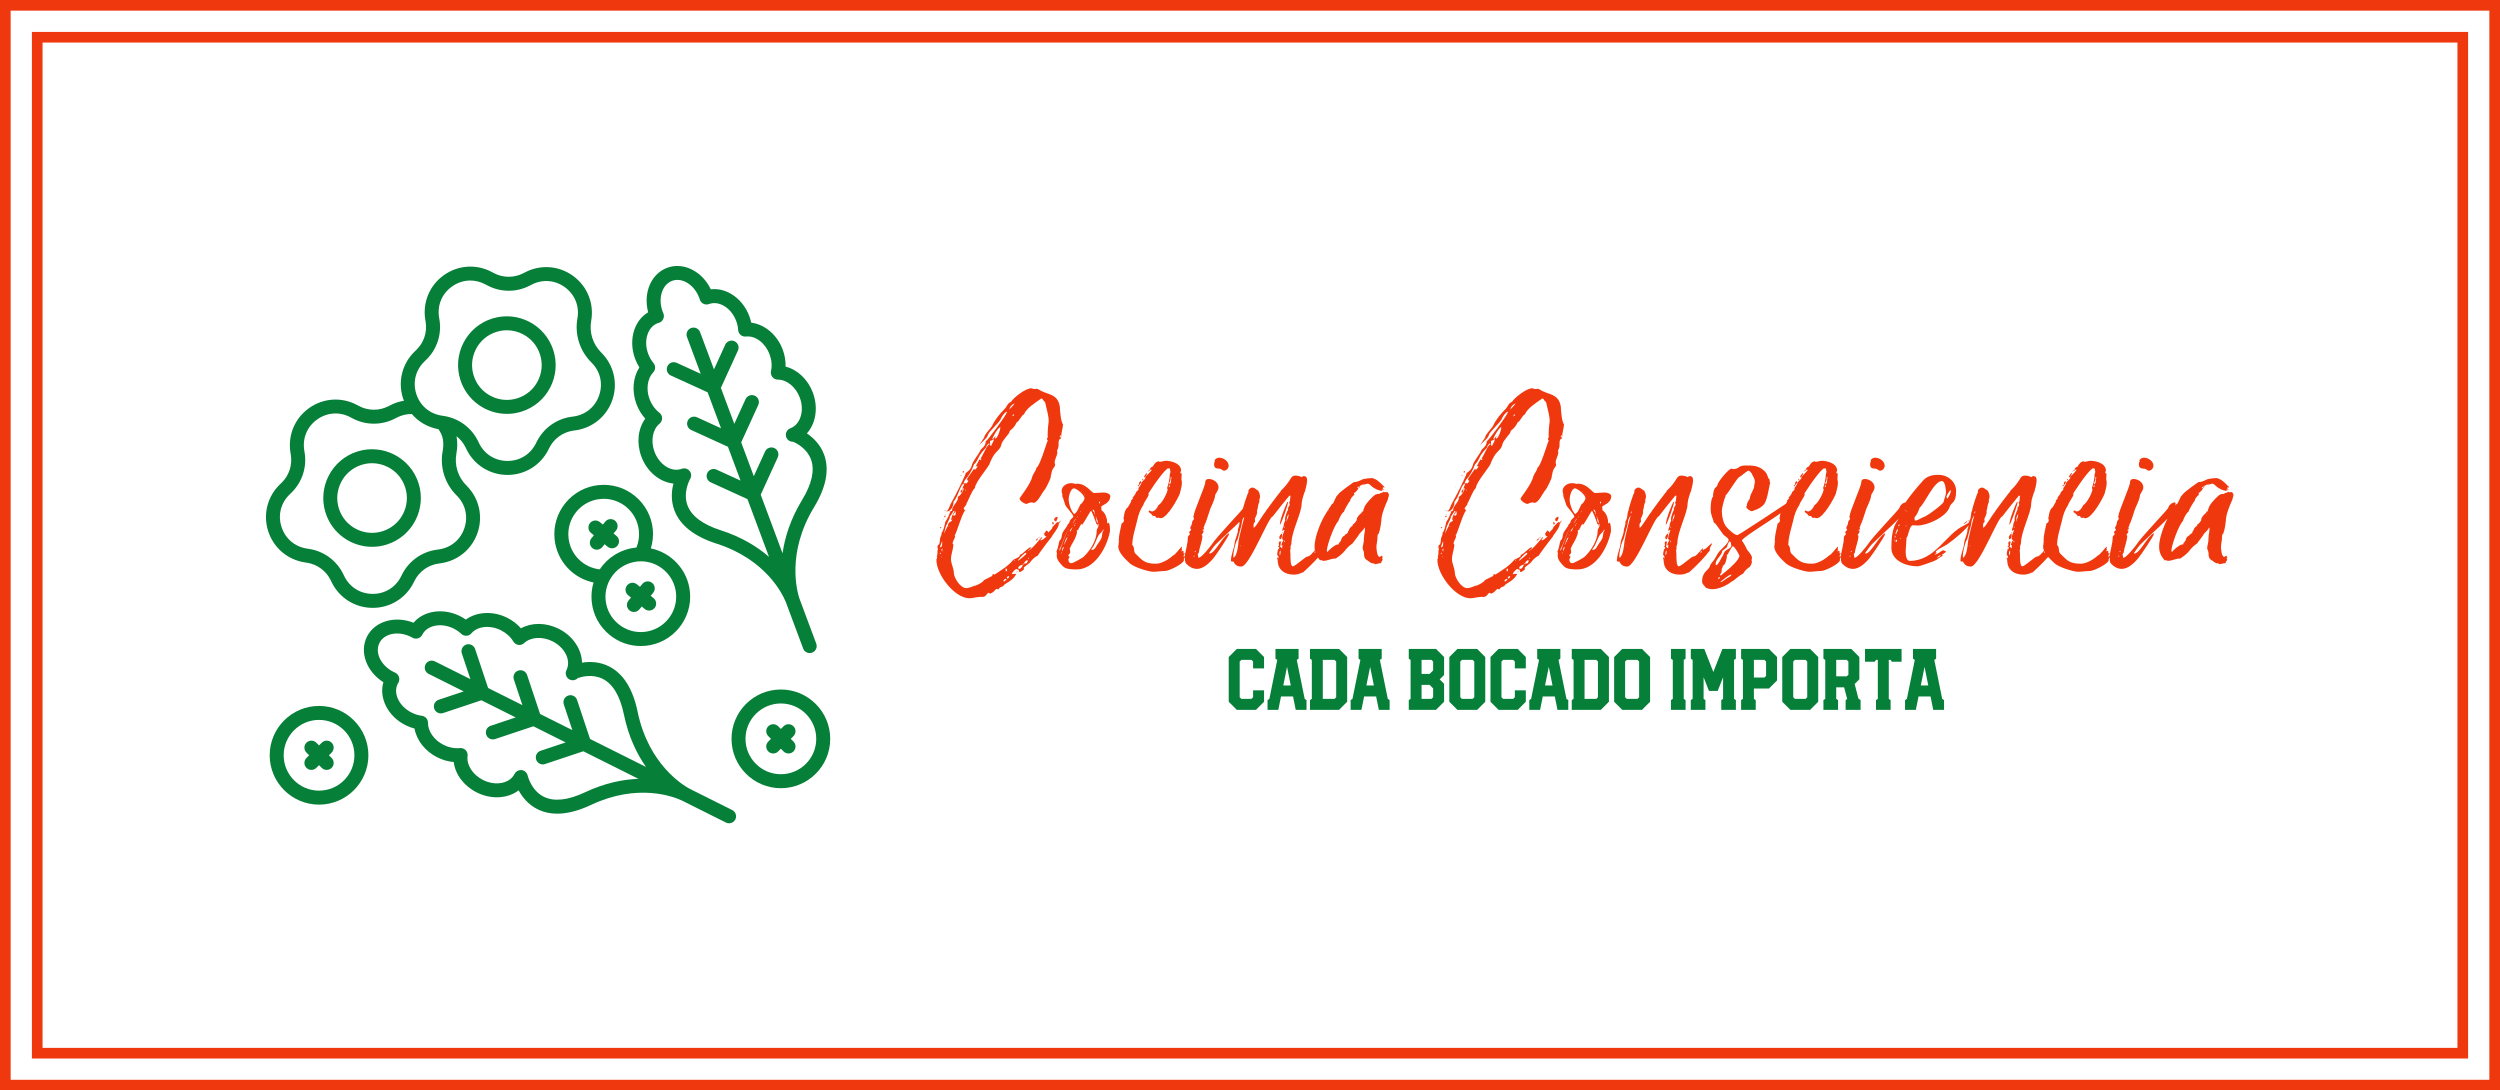
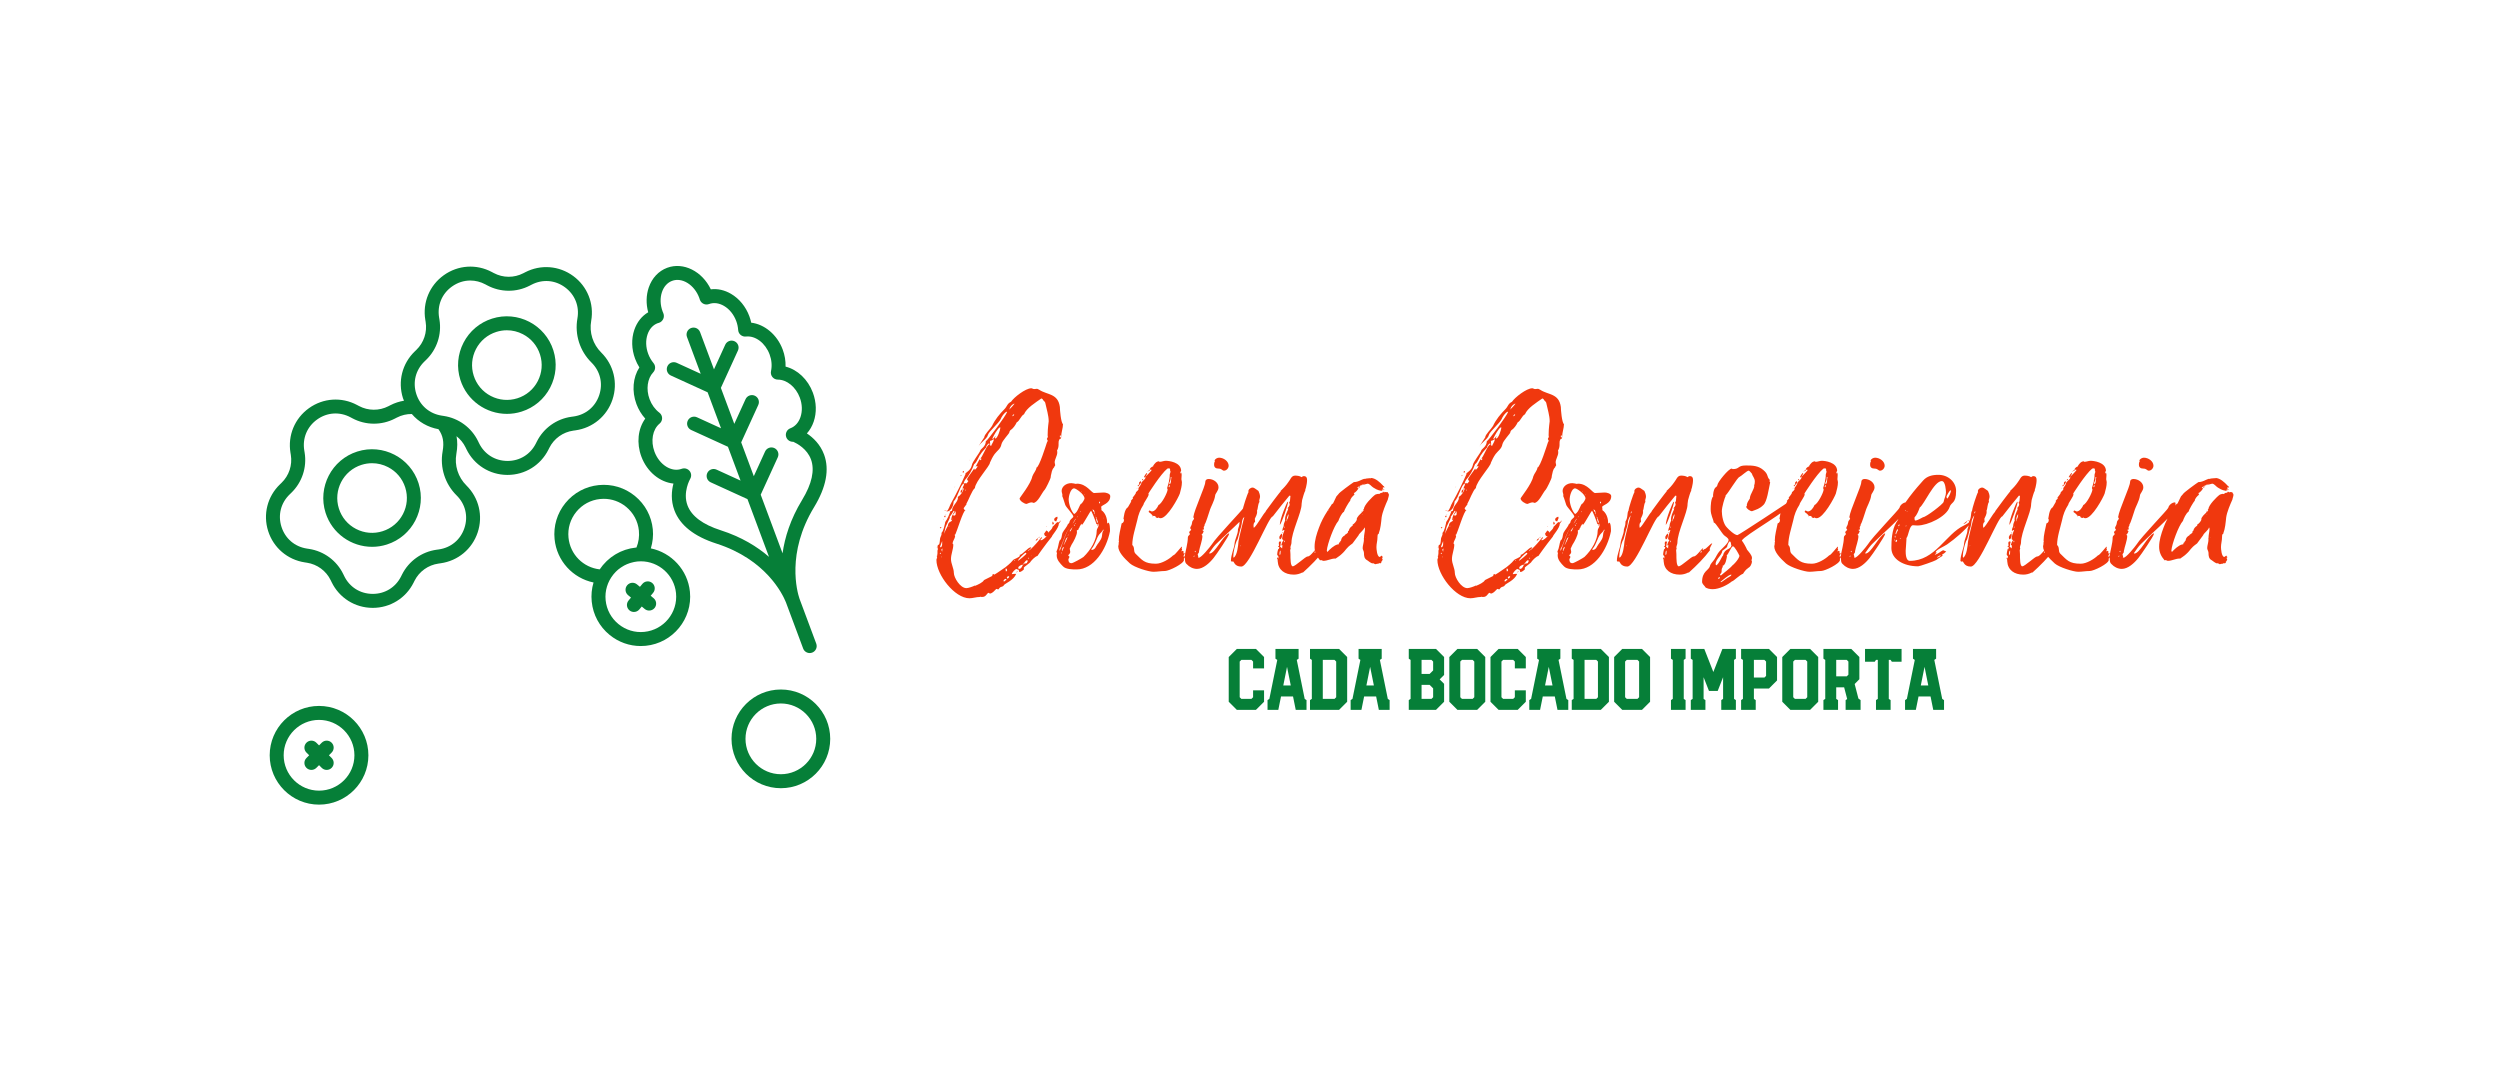
<svg xmlns="http://www.w3.org/2000/svg" width="455.28" height="198.58" viewBox="0 0 470 205" class="looka-1j8o68f">
  <defs id="SvgjsDefs7121" />
  <g id="SvgjsG7122" transform="matrix(1,0,0,1,0,0)" fill="#f0380e">
-     <path fill-rule="evenodd" d=" M0,0 H470 V205 H0,0 z M2,2 H468 V203 H2,2 z M6,6 H464 V199 H6 z M8,8 H462 V197 H6,8 z " />
-   </g>
+     </g>
  <g id="SvgjsG7123" transform="matrix(1.314,0,0,1.314,36.7,37.568)" fill="#067f38">
-     <path d="M30.089,75.161c0.417,0.208,0.848,0.371,1.288,0.486c0.299,1.685,1.513,3.244,3.268,4.122  c0.749,0.374,1.543,0.599,2.342,0.666c0.216,1.763,1.444,3.427,3.306,4.357c1.315,0.658,2.772,0.854,4.101,0.556  c0.716-0.162,1.352-0.455,1.882-0.86c0.502,0.931,1.346,2.028,2.716,2.707c2.042,1.012,4.611,0.801,7.635-0.622  c6.694-3.15,11.783-1.197,12.986-0.64l0.21,0.104c0.032,0.018,0.058,0.03,0.075,0.038l6.039,3.021  c0.144,0.071,0.296,0.105,0.446,0.105c0.367,0,0.72-0.202,0.896-0.553c0.247-0.494,0.047-1.095-0.447-1.342l-6-3  c-0.029-0.017-0.085-0.046-0.166-0.086c-0.855-0.465-5.815-3.451-7.369-10.984c-0.676-3.274-2.05-5.455-4.083-6.481  c-1.398-0.706-2.815-0.707-3.869-0.538c-0.041-1.892-1.287-3.821-3.338-4.848c-1.826-0.912-3.871-0.914-5.404-0.067  c-0.537-0.612-1.204-1.124-1.968-1.507c-2.029-1.014-4.359-0.875-5.915,0.26c-0.264-0.186-0.54-0.351-0.827-0.494  c-1.314-0.657-2.771-0.856-4.102-0.555c-1.048,0.236-1.926,0.756-2.551,1.501c-2.659-1.055-5.562-0.219-6.671,2  c-1.102,2.203-0.047,5.007,2.355,6.508C26.256,71.262,27.562,73.898,30.089,75.161z M26.356,63.402  c0.689-1.378,2.714-1.771,4.51-0.872c0.059,0.029,0.113,0.062,0.226,0.126c0.239,0.136,0.526,0.16,0.788,0.082  c0.263-0.08,0.483-0.271,0.606-0.516c0.316-0.634,0.936-1.083,1.742-1.266c0.879-0.196,1.863-0.061,2.768,0.394  c0.391,0.195,0.753,0.448,1.078,0.752c0.199,0.187,0.462,0.281,0.738,0.268c0.272-0.015,0.527-0.141,0.704-0.349  c0.885-1.033,2.659-1.218,4.222-0.437c0.761,0.381,1.377,0.939,1.781,1.616c0.155,0.26,0.419,0.436,0.719,0.478  c0.303,0.042,0.603-0.054,0.823-0.261c0.936-0.877,2.6-0.982,4.049-0.259c1.786,0.894,2.687,2.73,2.02,4.107l-0.015,0.029  c-0.243,0.495-0.041,1.093,0.453,1.338c0.406,0.203,0.885,0.102,1.178-0.216c0.592-0.199,2.139-0.598,3.564,0.123  c1.461,0.738,2.479,2.454,3.025,5.101c0.656,3.183,1.859,5.641,3.16,7.498l-8.004-4.003l-1.859-5.58  c-0.174-0.523-0.737-0.808-1.265-0.632c-0.523,0.174-0.807,0.74-0.632,1.265l1.227,3.683l-4.62-2.31l-1.859-5.579  c-0.175-0.523-0.735-0.809-1.265-0.632c-0.523,0.174-0.807,0.74-0.632,1.265l1.227,3.682l-4.91-2.456l-1.86-5.58  c-0.174-0.523-0.737-0.809-1.265-0.632c-0.523,0.174-0.807,0.74-0.632,1.265l1.227,3.682l-5.087-2.544  c-0.494-0.245-1.094-0.047-1.342,0.447c-0.247,0.494-0.047,1.095,0.447,1.342l5.023,2.512l-3.587,1.195  c-0.523,0.175-0.807,0.741-0.633,1.266c0.14,0.419,0.53,0.684,0.949,0.684c0.104,0,0.211-0.017,0.316-0.051l5.486-1.827l4.909,2.455  l-3.587,1.195c-0.523,0.175-0.807,0.741-0.633,1.266c0.14,0.419,0.53,0.684,0.949,0.684c0.104,0,0.211-0.017,0.316-0.051  l5.486-1.827l4.617,2.309l-3.588,1.196c-0.523,0.174-0.807,0.74-0.632,1.265c0.14,0.419,0.529,0.684,0.948,0.684  c0.104,0,0.211-0.017,0.316-0.052l5.484-1.828l7.886,3.944c-2.208,0.08-4.806,0.589-7.646,1.925  c-2.438,1.148-4.415,1.362-5.879,0.648c-1.825-0.894-2.323-3.024-2.327-3.041c-0.089-0.415-0.431-0.729-0.852-0.782  c-0.042-0.005-0.085-0.008-0.126-0.008c-0.375,0-0.724,0.211-0.895,0.553c-0.316,0.634-0.936,1.082-1.742,1.265  c-0.882,0.199-1.863,0.06-2.767-0.394c-1.473-0.736-2.383-2.151-2.214-3.441c0.04-0.303-0.061-0.606-0.273-0.826  s-0.512-0.323-0.816-0.299c-0.786,0.078-1.591-0.08-2.344-0.457c-1.347-0.674-2.244-1.944-2.233-3.161  c0.005-0.507-0.371-0.937-0.873-1.001c-0.496-0.063-0.983-0.213-1.449-0.446c-1.797-0.897-2.697-2.751-2.01-4.127  c0.021-0.041,0.045-0.08,0.099-0.168c0.149-0.247,0.161-0.557,0.072-0.832s-0.314-0.509-0.58-0.622  c-0.068-0.029-0.137-0.059-0.2-0.09C26.567,66.635,25.667,64.781,26.356,63.402z" />
    <path d="M89.975,36.448c-0.54-1.466-1.574-2.432-2.459-3.027c0.42-0.467,0.75-1.037,0.973-1.688c0.439-1.29,0.398-2.76-0.116-4.138  c-0.713-1.912-2.208-3.306-3.907-3.733c0.024-0.814-0.113-1.644-0.412-2.443c-0.792-2.124-2.592-3.614-4.504-3.843  c-0.066-0.315-0.156-0.624-0.269-0.926c-0.514-1.378-1.445-2.515-2.622-3.202c-0.93-0.542-1.924-0.765-2.891-0.643  c-1.224-2.578-3.917-3.948-6.243-3.083c-1.236,0.462-2.173,1.466-2.638,2.827c-0.376,1.105-0.4,2.343-0.077,3.539  c-0.914,0.534-1.608,1.407-1.987,2.519c-0.439,1.29-0.398,2.76,0.116,4.138c0.162,0.437,0.367,0.85,0.61,1.233  c-0.931,1.436-1.105,3.404-0.42,5.243c0.293,0.784,0.721,1.49,1.259,2.083c-1.044,1.438-1.279,3.492-0.552,5.442  c0.819,2.195,2.666,3.656,4.586,3.85c-0.269,1.023-0.4,2.404,0.141,3.838c0.804,2.132,2.826,3.729,6.009,4.75  c7.06,2.263,9.445,7.175,9.939,8.393l0.072,0.192c0.021,0.058,0.035,0.097,0.042,0.114l2.354,6.312  c0.149,0.402,0.531,0.65,0.937,0.65c0.116,0,0.234-0.021,0.35-0.063c0.518-0.192,0.78-0.769,0.587-1.286l-2.346-6.29  c-0.011-0.032-0.03-0.091-0.062-0.171c-0.309-0.922-1.901-6.489,2.098-13.061C90.28,41.117,90.762,38.586,89.975,36.448z   M86.834,42.935c-1.689,2.776-2.485,5.394-2.8,7.64l-3.127-8.386l2.444-5.35c0.229-0.502,0.009-1.095-0.494-1.324  c-0.5-0.229-1.096-0.009-1.324,0.494l-1.613,3.531l-1.805-4.839l2.444-5.35c0.229-0.502,0.009-1.095-0.494-1.324  c-0.501-0.229-1.095-0.008-1.324,0.494l-1.613,3.532l-1.919-5.146l2.444-5.35c0.229-0.502,0.009-1.095-0.494-1.324  c-0.501-0.23-1.095-0.009-1.324,0.494l-1.613,3.531l-1.988-5.33c-0.192-0.518-0.769-0.778-1.286-0.587  c-0.518,0.192-0.78,0.769-0.587,1.286l1.963,5.263l-3.44-1.571c-0.504-0.229-1.097-0.008-1.324,0.494  c-0.229,0.502-0.009,1.096,0.494,1.324l5.258,2.401l1.919,5.146l-3.441-1.572c-0.5-0.23-1.096-0.009-1.324,0.494  c-0.229,0.502-0.009,1.095,0.494,1.324l5.259,2.402l1.805,4.839l-3.44-1.571c-0.501-0.229-1.095-0.009-1.324,0.494  c-0.229,0.502-0.009,1.095,0.494,1.324l5.258,2.402l3.081,8.261c-1.671-1.447-3.918-2.846-6.907-3.804  c-2.563-0.822-4.159-2.012-4.743-3.534c-0.727-1.897,0.362-3.796,0.371-3.812c0.218-0.364,0.182-0.826-0.09-1.152  c-0.194-0.233-0.478-0.36-0.769-0.36c-0.117,0-0.235,0.021-0.35,0.063c-1.438,0.537-3.19-0.554-3.893-2.438  c-0.575-1.542-0.276-3.198,0.727-4.026c0.235-0.194,0.369-0.486,0.363-0.791c-0.006-0.306-0.151-0.591-0.394-0.776  c-0.624-0.475-1.108-1.143-1.403-1.932c-0.526-1.411-0.316-2.952,0.521-3.835c0.349-0.368,0.367-0.938,0.043-1.328  c-0.319-0.384-0.573-0.825-0.756-1.313c-0.353-0.946-0.387-1.938-0.096-2.793c0.267-0.783,0.779-1.351,1.438-1.597  c0.045-0.017,0.091-0.028,0.186-0.055c0.278-0.079,0.5-0.295,0.623-0.558c0.123-0.262,0.117-0.585,0-0.85  c-0.029-0.066-0.06-0.133-0.087-0.206c-0.353-0.946-0.387-1.938-0.096-2.793c0.267-0.783,0.779-1.351,1.443-1.598  c1.436-0.54,3.19,0.552,3.892,2.431c0.023,0.063,0.043,0.128,0.082,0.253c0.088,0.279,0.3,0.503,0.569,0.618  c0.238,0.101,0.511,0.104,0.752,0.011c0.662-0.243,1.42-0.15,2.131,0.266c0.78,0.455,1.403,1.227,1.757,2.175  c0.152,0.408,0.245,0.841,0.275,1.284c0.019,0.272,0.148,0.525,0.358,0.7s0.49,0.26,0.753,0.225  c1.357-0.152,2.775,0.921,3.386,2.559c0.297,0.796,0.366,1.625,0.201,2.396c-0.063,0.296,0.01,0.604,0.2,0.84  c0.19,0.234,0.476,0.37,0.777,0.37c0.001,0,0.002,0,0.002,0c0.002,0,0.004,0,0.006,0c1.28,0,2.568,1.056,3.134,2.57  c0.353,0.946,0.387,1.938,0.096,2.793c-0.267,0.783-0.779,1.351-1.443,1.598c-0.517,0.193-0.779,0.768-0.588,1.285  c0.158,0.427,0.575,0.67,1.008,0.65c0.567,0.255,1.974,1.02,2.526,2.521C88.664,38.676,88.239,40.626,86.834,42.935z" />
    <path d="M17.717,72.41c-3.894,0-7.061,3.167-7.061,7.061s3.167,7.061,7.061,7.061s7.061-3.167,7.061-7.061S21.61,72.41,17.717,72.41  z M17.717,84.531c-2.79,0-5.061-2.271-5.061-5.061s2.271-5.061,5.061-5.061s5.061,2.271,5.061,5.061S20.507,84.531,17.717,84.531z" />
    <path d="M65.47,47.132c-0.188-1.877-1.098-3.567-2.558-4.761s-3.296-1.746-5.175-1.558c-1.877,0.188-3.567,1.097-4.761,2.558  c-1.193,1.46-1.746,3.298-1.558,5.175c0.315,3.126,2.611,5.587,5.572,6.202c-0.262,0.875-0.353,1.801-0.259,2.737  c0.188,1.877,1.097,3.568,2.558,4.762c1.273,1.04,2.833,1.594,4.455,1.594c0.239,0,0.479-0.012,0.721-0.036  c3.873-0.391,6.707-3.859,6.317-7.733c-0.317-3.138-2.656-5.591-5.592-6.204C65.456,48.986,65.563,48.063,65.47,47.132z   M53.409,48.346c-0.136-1.346,0.261-2.662,1.116-3.709s2.066-1.698,3.412-1.833c0.173-0.018,0.346-0.026,0.517-0.026  c1.163,0,2.28,0.397,3.192,1.143c1.047,0.855,1.698,2.066,1.833,3.411c0.083,0.829-0.036,1.653-0.347,2.414  c-0.027,0.003-0.056,0.005-0.084,0.008c-0.006,0.001-0.013,0.002-0.019,0.003c-0.247,0.026-0.49,0.065-0.73,0.115  c-0.058,0.012-0.113,0.029-0.17,0.043c-0.191,0.045-0.38,0.095-0.565,0.155c-0.056,0.018-0.111,0.04-0.166,0.06  c-0.185,0.065-0.366,0.136-0.544,0.216c-0.051,0.023-0.1,0.047-0.151,0.072c-0.177,0.085-0.351,0.177-0.52,0.277  c-0.048,0.028-0.096,0.057-0.144,0.087c-0.164,0.102-0.323,0.211-0.478,0.326c-0.049,0.036-0.099,0.072-0.147,0.11  c-0.146,0.114-0.286,0.236-0.423,0.362c-0.05,0.046-0.102,0.09-0.151,0.138c-0.133,0.13-0.259,0.268-0.383,0.409  c-0.043,0.049-0.088,0.094-0.129,0.144c-0.012,0.015-0.027,0.028-0.039,0.043c-0.148,0.18-0.285,0.367-0.413,0.558  C55.529,52.61,53.651,50.75,53.409,48.346z M68.792,56.271c0.279,2.776-1.752,5.263-4.527,5.543  c-1.346,0.141-2.664-0.261-3.71-1.116c-1.047-0.855-1.698-2.067-1.833-3.412c-0.137-1.358,0.285-2.641,1.07-3.636  c0.034-0.043,0.067-0.085,0.102-0.126c0.188-0.223,0.391-0.432,0.614-0.62c0.021-0.018,0.044-0.032,0.065-0.049  c0.209-0.17,0.435-0.321,0.671-0.457c0.048-0.027,0.094-0.057,0.142-0.083c0.25-0.133,0.514-0.244,0.788-0.335  c0.059-0.02,0.12-0.035,0.18-0.053c0.288-0.083,0.583-0.15,0.891-0.182c0.002,0,0.003-0.001,0.005-0.001c0,0,0,0,0.001,0  c0.026-0.003,0.051-0.002,0.077-0.004c0.145-0.012,0.289-0.021,0.432-0.021C66.324,51.718,68.529,53.667,68.792,56.271z" />
    <path d="M19.518,77.67c-0.391-0.391-1.023-0.391-1.414,0l-0.387,0.387L17.33,77.67c-0.391-0.391-1.023-0.391-1.414,0  s-0.391,1.023,0,1.414l0.387,0.387l-0.387,0.387c-0.391,0.391-0.391,1.023,0,1.414c0.195,0.195,0.451,0.293,0.707,0.293  s0.512-0.098,0.707-0.293l0.387-0.387l0.387,0.387c0.195,0.195,0.451,0.293,0.707,0.293s0.512-0.098,0.707-0.293  c0.391-0.391,0.391-1.023,0-1.414l-0.387-0.387l0.387-0.387C19.908,78.693,19.908,78.061,19.518,77.67z" />
    <path d="M83.793,70.06c-3.894,0-7.061,3.167-7.061,7.061s3.167,7.061,7.061,7.061s7.061-3.167,7.061-7.061  S87.687,70.06,83.793,70.06z M83.793,82.181c-2.79,0-5.061-2.271-5.061-5.061s2.271-5.061,5.061-5.061s5.061,2.271,5.061,5.061  S86.583,82.181,83.793,82.181z" />
-     <path d="M85.594,75.319c-0.391-0.391-1.023-0.391-1.414,0l-0.387,0.387l-0.387-0.387c-0.391-0.391-1.023-0.391-1.414,0  s-0.391,1.023,0,1.414l0.387,0.387l-0.387,0.387c-0.391,0.391-0.391,1.023,0,1.414c0.195,0.195,0.451,0.293,0.707,0.293  s0.512-0.098,0.707-0.293l0.387-0.387l0.387,0.387c0.195,0.195,0.451,0.293,0.707,0.293s0.512-0.098,0.707-0.293  c0.391-0.391,0.391-1.023,0-1.414l-0.387-0.387l0.387-0.387C85.984,76.343,85.984,75.71,85.594,75.319z" />
-     <path d="M58.997,49.625c0.188,0.155,0.414,0.231,0.639,0.231c0.287,0,0.572-0.123,0.77-0.36c0.354-0.425,0.295-1.056-0.129-1.408  l-0.421-0.35l0.35-0.421c0.353-0.425,0.294-1.055-0.131-1.408s-1.055-0.294-1.408,0.131l-0.349,0.419l-0.42-0.349  c-0.428-0.354-1.058-0.294-1.408,0.129c-0.354,0.425-0.295,1.056,0.129,1.408l0.421,0.35l-0.35,0.421  c-0.353,0.425-0.294,1.055,0.131,1.408c0.187,0.155,0.413,0.23,0.638,0.23c0.287,0,0.572-0.123,0.771-0.361l0.349-0.42  L58.997,49.625z" />
    <path d="M63.207,55.021c-0.428-0.354-1.057-0.294-1.408,0.129c-0.354,0.425-0.295,1.056,0.129,1.408l0.421,0.35l-0.35,0.421  c-0.353,0.425-0.294,1.055,0.131,1.408c0.187,0.155,0.413,0.23,0.638,0.23c0.287,0,0.572-0.123,0.771-0.361l0.349-0.42l0.42,0.349  c0.188,0.155,0.414,0.231,0.639,0.231c0.287,0,0.572-0.123,0.77-0.36c0.354-0.425,0.295-1.056-0.129-1.408l-0.421-0.35l0.35-0.421  c0.353-0.425,0.294-1.055-0.131-1.408s-1.055-0.294-1.408,0.131l-0.349,0.419L63.207,55.021z" />
    <path d="M15.686,51.874l0.296,0.045c1.479,0.226,2.75,1.162,3.402,2.506l0.131,0.27c1.095,2.256,3.333,3.668,5.841,3.684  c0.015,0,0.029,0.001,0.044,0.001c2.49-0.001,4.727-1.38,5.845-3.609l0.133-0.267c0.67-1.336,1.954-2.256,3.436-2.462L35.108,52  c2.483-0.345,4.518-2.036,5.308-4.416s0.173-4.952-1.61-6.715c-1.197-1.182-1.736-2.876-1.44-4.531  c0.164-0.919,0.171-1.749,0.02-2.518c0.535,0.419,0.98,0.955,1.286,1.584l0.131,0.27c1.095,2.256,3.332,3.668,5.84,3.684  c0.015,0,0.029,0,0.044,0c2.49,0,4.727-1.379,5.844-3.605l0.135-0.27c0.67-1.336,1.954-2.256,3.434-2.462l0.298-0.041  c2.483-0.345,4.518-2.036,5.308-4.416s0.173-4.952-1.61-6.715c-1.197-1.182-1.736-2.876-1.441-4.531  c0.44-2.469-0.541-4.927-2.56-6.413c-2.02-1.487-4.657-1.696-6.88-0.544l-0.271,0.139c-1.328,0.688-2.906,0.677-4.227-0.028  l-0.263-0.14c-2.212-1.183-4.853-1.008-6.89,0.453c-2.038,1.46-3.051,3.904-2.643,6.379l0.049,0.295  c0.242,1.476-0.256,2.975-1.333,4.011l-0.215,0.207c-1.808,1.738-2.458,4.303-1.699,6.693c0.041,0.128,0.099,0.245,0.146,0.369  c-0.667,0.112-1.319,0.318-1.947,0.643l-0.268,0.139c-1.327,0.686-2.907,0.677-4.227-0.028l-0.263-0.14  c-2.211-1.184-4.852-1.008-6.89,0.453c-2.038,1.46-3.051,3.904-2.643,6.379l0.049,0.295c0.242,1.476-0.256,2.975-1.333,4.011  l-0.215,0.207C10.326,42.436,9.676,45,10.436,47.39S13.207,51.498,15.686,51.874z M32.81,23.116l0.215-0.207  c1.551-1.492,2.268-3.651,1.918-5.776l-0.049-0.296c-0.287-1.743,0.398-3.398,1.835-4.428c0.801-0.574,1.711-0.864,2.631-0.864  c0.729,0,1.464,0.183,2.154,0.551l0.262,0.14c1.901,1.016,4.176,1.029,6.083,0.041l0.271-0.139c1.568-0.812,3.355-0.671,4.777,0.377  c1.423,1.048,2.087,2.712,1.777,4.451c-0.41,2.304,0.339,4.661,2.004,6.307c1.258,1.241,1.676,2.983,1.118,4.66  c-0.557,1.678-1.934,2.823-3.684,3.066l-0.298,0.041c-2.133,0.296-3.981,1.622-4.946,3.544l-0.135,0.27  c-0.788,1.57-2.302,2.505-4.056,2.505c-0.011,0-0.021-0.001-0.032-0.001c-1.767-0.011-3.282-0.967-4.054-2.557l-0.131-0.27  c-0.94-1.937-2.772-3.286-4.9-3.609l-0.296-0.045c-1.748-0.266-3.11-1.43-3.646-3.114C31.094,26.079,31.535,24.343,32.81,23.116z   M13.521,42.137l0.215-0.207c1.551-1.492,2.268-3.651,1.918-5.776l-0.049-0.296c-0.287-1.743,0.398-3.398,1.835-4.428  c1.436-1.029,3.225-1.145,4.785-0.313l0.262,0.14c1.899,1.016,4.173,1.028,6.086,0.04l0.267-0.138  c0.687-0.356,1.425-0.527,2.151-0.514c0.962,1.126,2.292,1.899,3.811,2.171c0.648,0.903,0.83,1.854,0.595,3.171  c-0.411,2.304,0.338,4.661,2.003,6.307c1.258,1.241,1.676,2.983,1.118,4.66c-0.557,1.678-1.934,2.823-3.685,3.066l-0.296,0.041  c-2.133,0.296-3.982,1.622-4.948,3.547l-0.133,0.267c-0.788,1.57-2.302,2.505-4.056,2.505c-0.011,0-0.021-0.001-0.032-0.001  c-1.768-0.011-3.283-0.967-4.055-2.557l-0.131-0.27c-0.939-1.937-2.771-3.285-4.9-3.609l-0.296-0.045  c-1.747-0.266-3.109-1.43-3.645-3.113C11.807,45.1,12.247,43.363,13.521,42.137z" />
    <path d="M25.307,49.646c0.698,0,1.409-0.105,2.109-0.328c3.668-1.165,5.704-5.098,4.539-8.766c-1.166-3.668-5.097-5.705-8.767-4.539  c-3.668,1.165-5.703,5.098-4.538,8.767C19.594,47.747,22.347,49.646,25.307,49.646z M23.794,37.919  c0.497-0.158,1.007-0.236,1.514-0.236c0.786,0,1.566,0.188,2.284,0.561c1.182,0.611,2.055,1.646,2.457,2.914  s0.288,2.616-0.324,3.798c-0.611,1.181-1.646,2.054-2.914,2.456c-1.269,0.403-2.618,0.287-3.798-0.323  c-1.181-0.611-2.054-1.646-2.456-2.914C19.726,41.557,21.178,38.75,23.794,37.919z" />
    <path d="M44.595,30.625c0.698,0,1.409-0.105,2.109-0.328c1.777-0.564,3.228-1.787,4.085-3.443c0.857-1.655,1.018-3.546,0.453-5.322  c-1.165-3.668-5.098-5.705-8.766-4.539c-1.777,0.564-3.228,1.787-4.085,3.443s-1.018,3.547-0.453,5.323  C38.882,28.727,41.635,30.625,44.595,30.625z M40.168,21.355c0.611-1.182,1.646-2.055,2.914-2.457  c0.497-0.158,1.007-0.236,1.514-0.236c0.786,0,1.565,0.188,2.284,0.561c1.181,0.611,2.054,1.646,2.456,2.914  c0.403,1.268,0.288,2.616-0.323,3.798c-0.611,1.181-1.646,2.054-2.914,2.456c-1.27,0.402-2.618,0.287-3.798-0.323  c-1.181-0.611-2.054-1.646-2.456-2.914C39.441,23.886,39.557,22.536,40.168,21.355z" />
  </g>
  <g id="SvgjsG7124" transform="matrix(2.443,0,0,2.443,173.557,58.681)" fill="#f0380e">
    <path d="M2.9 13.94 c0 -0.06 -0.02 -0.1 -0.02 -0.14 c0 -0.08 0.12 -0.16 0.16 -0.2 l0 -0.06 c0 -0.1 0.08 -0.16 0.1 -0.26 l-0.02 -0.08 c-0.26 0.06 -0.42 1 -0.78 1.38 c0 0.32 -0.2 0.76 -0.52 0.76 l-0.02 -0.02 c0.16 -0.06 0.26 -0.5 0.36 -0.64 c0.4 -0.72 0.78 -1.48 1.1 -2.22 l-0.02 -0.02 c0.04 -0.1 0.42 -0.26 0.5 -0.64 c0.02 -0.26 0.62 -0.98 0.66 -1.16 c0.04 -0.12 0.42 -0.3 0.42 -0.7 c0.14 -0.06 1.56 -1.98 1.64 -2.26 l-0.02 -0.02 c-0.2 0.06 -0.42 0.42 -0.48 0.58 c-0.14 0.3 -0.92 0.96 -0.98 1.22 c-0.06 0.3 -0.62 0.6 -0.74 0.92 c0.02 -0.1 0.38 -0.6 0.46 -0.74 c0 -0.22 0.46 -0.64 0.6 -0.88 c0.22 -0.48 0.58 -0.92 0.96 -1.3 c0.2 -0.2 0.2 -0.42 0.5 -0.56 c0.22 -0.34 1.12 -1.04 1.56 -1.04 c0.08 0 0.12 0.06 0.22 0.06 c0.12 0 0.16 -0.02 0.22 -0.02 c0.02 0 0.08 0.02 0.18 0.08 c0.6 0.4 1.44 0.26 1.58 1.32 c0 0.22 0.08 1.2 0.24 1.32 c0 0.32 -0.14 0.64 -0.14 0.98 c0 0.24 -0.14 0.1 -0.14 0.2 l0.02 0 c-0.08 0.08 -0.08 0.18 -0.08 0.28 l0 0.12 c0 0.14 -0.02 0.28 -0.12 0.46 c0.02 0.04 0.02 0.1 0.02 0.14 c0 0.26 -0.2 0.52 -0.2 0.76 c0 0.08 0.04 0.16 0.04 0.22 c0 0.04 -0.08 0.1 -0.08 0.16 c-0.2 0.2 -0.18 0.4 -0.26 0.68 l0 0.06 c0 0.14 -0.42 0.96 -0.46 0.98 c-0.22 0.22 -0.54 1.02 -0.88 1.02 c-0.06 -0.02 -0.08 -0.04 -0.12 -0.04 c-0.14 0 -0.3 0.08 -0.4 0.12 c-0.18 0 -0.54 -0.24 -0.54 -0.42 c0 -0.06 0.86 -1.1 0.98 -1.7 c0.08 -0.24 0.3 -0.44 0.32 -0.68 c0.2 0 0.74 -1.74 0.8 -1.92 c0.02 -0.06 0.06 -0.08 0.06 -0.16 c0 -0.04 -0.06 -0.08 -0.06 -0.12 c0 0 0.06 -0.14 0.08 -0.16 c-0.02 -0.02 -0.02 -0.06 -0.02 -0.16 c0 -0.54 0.08 -0.98 0.08 -1.04 c0 -0.44 -0.16 -0.92 -0.26 -1.4 c-0.02 -0.14 -0.2 -0.2 -0.2 -0.3 l-0.1 -0.06 c-0.48 0.34 -1.14 0.74 -1.34 1.22 c-0.24 0.12 -0.34 0.52 -0.56 0.62 c-0.1 0.22 -0.28 0.48 -0.5 0.62 l-0.08 0.14 l0.02 0 c0 0.1 -0.56 0.64 -0.62 0.94 c-0.06 0.34 -0.32 0.48 -0.52 0.74 c-0.16 0.22 -0.26 0.44 -0.36 0.66 c0 0.26 -1.12 1.44 -1.16 1.96 c-0.22 0.16 -0.5 0.96 -0.66 1.22 l0.02 0.02 l-0.22 0.3 c0 0.08 0.04 0.14 0.14 0.16 c-0.18 0.02 -0.66 1.62 -0.78 1.86 l-0.06 0.04 l0.04 0.1 c-0.02 0.2 -0.18 0.36 -0.2 0.56 l0.06 0.08 c0 0.38 -0.18 0.74 -0.18 1.12 c0 0.36 0.22 0.72 0.22 1.06 c0 0.38 0.5 1.18 0.96 1.18 c0.16 0 0.5 -0.12 0.66 -0.2 l0.02 0.02 c0.2 -0.08 0.6 -0.26 0.68 -0.44 l0.64 -0.32 l0 -0.06 c0 -0.04 0.04 -0.08 0.1 -0.08 l0.06 0.04 c0.28 -0.16 0.56 -0.38 0.84 -0.56 c0 0 0.42 -0.32 0.6 -0.56 c0.06 -0.08 0.5 -0.2 0.52 -0.34 l-0.02 -0.06 c0.22 0 0.64 -0.58 0.86 -0.58 c0 0 0.02 0 0.04 0.02 c-0.02 0.08 -0.18 0.18 -0.26 0.24 l0.02 0.02 c0.04 -0.04 0.14 -0.1 0.2 -0.14 c0.3 -0.28 0.58 -0.6 0.82 -0.92 l0.04 0.04 l0.02 0 c0 0.02 -0.14 0.14 -0.14 0.16 l0.02 0.04 c0.16 0 0.38 -0.22 0.46 -0.32 l-0.12 0 l-0.08 -0.18 l0.18 -0.26 l0.14 0.1 l0 0.08 c0.18 -0.24 0.28 -0.22 0.36 -0.5 l0 0.02 c0.08 -0.06 0.3 -0.34 0.36 -0.34 c0.02 0 0.04 0.02 0.08 0.02 c0.1 0 0.1 -0.14 0.12 -0.14 l0 0.02 l0.04 0 c-0.04 0.08 -0.06 0.14 -0.14 0.22 c0 0.34 -0.54 0.9 -0.54 1 c-0.52 0.64 -1.14 1.52 -1.1 1.48 c-0.18 0.04 -0.42 0.3 -0.52 0.42 c-0.02 0.12 -0.54 0.42 -0.54 0.5 c0 0.04 0 0.06 0.02 0.1 c-0.06 0.08 -0.24 0.22 -0.34 0.22 c-0.08 0 0 -0.2 -0.16 -0.2 c-0.04 0 -0.06 0 -0.06 -0.04 c-0.12 0 -0.36 0.28 -0.38 0.4 l0.04 0 c0.1 -0.02 0.2 -0.02 0.3 -0.02 c-0.2 0.5 -0.86 0.74 -0.94 0.86 c-0.1 0.2 -0.26 0.06 -0.4 0.3 l-0.04 0.04 l-0.14 -0.04 l-0.06 0.02 l0 0.04 l-0.04 0.04 l0 -0.02 c-0.08 0.1 -0.26 0.28 -0.42 0.28 l-0.06 -0.06 c-0.18 0 -0.18 0.32 -0.52 0.32 c-0.06 0 -0.1 0 -0.16 -0.02 l-0.02 0.02 c-0.28 0 -0.54 0.1 -0.8 0.1 c-1.14 0 -2.54 -1.82 -2.54 -2.94 c0 -0.04 0 -0.12 0.06 -0.16 c-0.02 -0.02 -0.02 -0.06 -0.02 -0.08 c0 -0.08 0.04 -0.18 0.04 -0.28 l0 -0.16 s0 -0.12 0.04 -0.16 c-0.02 -0.04 -0.04 -0.12 -0.04 -0.16 c0 -0.2 0.08 -0.16 0.12 -0.2 c0.06 -0.08 0.06 -0.36 0.08 -0.46 c0.02 -0.12 0.12 -0.24 0.12 -0.38 l-0.02 -0.04 c0.18 -0.16 0.24 -0.62 0.3 -0.82 l-0.02 0 c0.2 -0.28 0.3 -0.54 0.42 -0.86 l0.12 -0.04 c0 -0.4 0.46 -0.64 0.46 -1.02 l-0.04 -0.02 c0.26 -0.16 0.38 -0.36 0.5 -0.68 l-0.02 0 l-0.08 0.04 c-0.04 0.12 0 0.2 -0.14 0.34 z M3.22 12.92 c-0.06 0.1 -0.1 0.18 -0.1 0.28 l0.1 -0.04 l0.12 0.02 l0.14 -0.18 c-0.04 -0.02 -0.1 -0.08 -0.1 -0.14 c0 -0.1 0.44 -0.64 0.54 -0.82 l0.04 0.04 l0 0.08 c0.06 -0.06 0.2 -0.2 0.22 -0.28 l-0.02 -0.04 c-0.08 0 -0.08 0.02 -0.08 0.06 l-0.06 -0.02 l0.02 0 l0.3 -0.56 l0.1 0.08 l0.04 -0.1 l-0.02 -0.04 l-0.02 0.02 l-0.04 -0.04 c0.12 0 0.42 -0.86 0.64 -1.04 l0.06 0 l0 -0.04 l-0.02 0 s0.02 -0.02 0.02 -0.04 c0 0 -0.02 -0.02 -0.04 -0.02 c-0.1 0.06 -0.2 0.18 -0.22 0.32 c-0.16 0.18 -0.32 0.34 -0.44 0.54 c-0.08 0.04 -0.26 0.6 -0.48 0.74 c-0.16 0.44 -0.38 0.86 -0.7 1.22 z M5.92 8.86 c-0.16 0.02 -0.54 0.72 -0.6 0.88 l0.02 0.02 c0.1 -0.04 0.16 -0.12 0.2 -0.2 l0.04 0 c-0.04 0.02 -0.06 0.12 -0.06 0.16 l0.04 0 c0.16 0 0.38 -0.7 0.38 -0.82 z M1.9 16.44 c0.04 -0.38 0.32 -0.26 0.32 -0.46 l-0.06 0.02 l0 -0.06 c0.02 -0.24 0.16 -0.44 0.26 -0.64 l-0.08 0 c-0.08 0.16 -0.2 0.32 -0.3 0.46 l0.02 0.02 c0 0.1 -0.32 0.64 -0.36 0.86 l-0.1 0.42 c0.1 -0.22 0.18 -0.42 0.3 -0.62 z M8.06 19.16 c0 -0.04 -0.08 -0.08 -0.1 -0.08 l-0.02 0.06 c0 -0.02 0 -0.02 -0.02 -0.02 c-0.06 0.04 -0.22 0.28 -0.28 0.34 l-0.04 -0.02 c-0.1 0.04 -0.28 0.12 -0.28 0.22 c0 0.04 0 0.1 0.06 0.1 c0.26 0 0.24 -0.42 0.46 -0.42 s0.12 -0.1 0.22 -0.18 z M7.32 19.08 l-0.04 0.06 c0.06 0 0.66 -0.5 0.66 -0.56 s-0.06 -0.06 -0.08 -0.06 c-0.1 0.06 -0.54 0.48 -0.54 0.56 z M5.16 9.9 c-0.02 0.02 -0.02 0.06 -0.02 0.08 c0 0.06 0.02 0.14 0.02 0.2 l-0.02 0.02 c0 0.06 0.02 0.08 0.1 0.08 l0 0 c0 -0.08 0.2 -0.32 0.2 -0.5 c-0.1 0.02 -0.16 0.12 -0.28 0.12 z M10.14 16.08 c-0.04 -0.04 -0.06 -0.08 -0.06 -0.12 c0 -0.12 0.12 -0.18 0.24 -0.22 c0.02 0.04 0.02 0.08 0.02 0.12 c-0.04 0.06 -0.06 0.18 -0.1 0.24 z M6.64 7.46 l-0.04 0.02 l0.04 0 c0.14 -0.14 0.26 -0.26 0.38 -0.42 l-0.02 -0.02 c-0.18 0.08 -0.32 0.24 -0.36 0.42 z M2.34 15.66 c0.16 0 0.16 -0.06 0.16 -0.2 c0 -0.06 0 -0.1 -0.02 -0.14 c-0.06 0.1 -0.1 0.22 -0.2 0.28 c0.04 0.02 0.06 0.04 0.06 0.06 z M1.32 18.1 c0.18 0 0.14 -0.38 0.14 -0.48 l-0.16 0.42 z M6.4 20.62 l0.02 -0.02 c-0.02 -0.02 -0.04 -0.06 -0.08 -0.08 c-0.08 0 -0.14 0.14 -0.18 0.18 l0.1 0.02 c0.04 -0.04 0.08 -0.1 0.14 -0.1 z M6.36 19.94 l0.02 0.02 l0.08 -0.08 c0 -0.12 -0.08 -0.14 -0.08 -0.16 c-0.02 0 -0.04 0.04 -0.04 0.06 c0 0.04 0.02 0.1 0.02 0.16 z M6.62 20.34 l-0.04 -0.02 c-0.06 0 -0.12 0.04 -0.14 0.1 c0 0.02 0.02 0.06 0.02 0.08 c0.1 0 0.16 -0.1 0.16 -0.16 z M9.98 16.36 c-0.04 -0.04 -0.04 -0.08 -0.04 -0.12 s0.02 -0.08 0.02 -0.12 c0.06 0.04 0.08 0.1 0.1 0.16 c-0.02 0.04 -0.08 0.06 -0.08 0.08 z M6.86 8.02 c0.06 -0.04 0.14 -0.06 0.14 -0.14 l0 -0.02 c-0.1 0.02 -0.12 0.08 -0.14 0.16 z M3.08 12.36 c-0.04 0 -0.04 -0.04 -0.04 -0.08 l0.04 -0.06 c0.04 0 0.06 0.06 0.06 0.08 z M8.66 17.6 c0 -0.1 0.1 -0.16 0.18 -0.2 c0 0.08 -0.08 0.16 -0.18 0.2 z M10.52 9.52 l0 0.08 c0 0.04 0.04 0.04 0.08 0.04 l0 -0.08 c0 -0.04 -0.02 -0.08 -0.06 -0.08 z M1.46 18.44 c0 -0.08 0.02 -0.14 0.02 -0.2 l0 -0.06 c-0.02 0.02 -0.02 0.04 -0.08 0.08 c0.02 0.06 0.02 0.12 0.06 0.18 l0 0 z M1.34 16.64 l-0.06 -0.04 l0.06 -0.06 l0.06 0.02 c0 0.04 -0.04 0.06 -0.06 0.08 z M1.34 18.62 l0.02 -0.1 c-0.08 0 -0.08 0.04 -0.08 0.08 z M1.7 15.78 c-0.02 0 -0.08 0 -0.08 -0.02 c0.02 -0.04 -0.02 -0.1 0.1 -0.1 c0 0.04 0 0.08 -0.02 0.12 z M8.16 18.94 l-0.04 -0.04 l-0.06 0.02 l0.02 0.04 c0.04 0 0.06 0 0.08 -0.02 z M2.88 12.62 l-0.02 -0.02 l0.1 -0.08 c-0.02 0.04 -0.02 0.1 -0.08 0.1 z M2 16.5 l0 -0.08 c-0.02 0.02 -0.02 0.08 -0.04 0.1 z M1.4 18.9 l0.02 -0.06 l-0.02 -0.08 l0 0.14 z M7.22 19.92 l0.04 0.04 c-0.02 0.02 -0.06 0.06 -0.06 0.08 l0 0.02 l-0.02 -0.04 s0.04 -0.02 0.04 -0.06 c0 0 -0.02 -0.02 -0.02 -0.04 l0.02 0 z M7.02 19.14 l0.06 -0.06 c-0.04 0 -0.08 0 -0.08 0.04 z M1.6 15.3 c0.04 0 0.12 -0.02 0.18 -0.02 l-0.04 -0.02 c-0.04 0 -0.1 0.02 -0.14 0.04 z M3.56 11.44 l0 -0.02 l0.02 -0.08 c0 0.04 0 0.06 -0.02 0.1 z M3.24 13.72 c0.04 0 0.04 0 0.06 -0.04 l-0.02 -0.02 l-0.06 0.04 z M2.44 13.48 l-0.02 0 l0.04 -0.08 z M8.94 17.28 l0 0.04 s-0.02 0.04 -0.02 0.06 l-0.04 -0.06 z M2.22 15.98 l0.06 -0.12 c-0.04 0.04 -0.06 0.08 -0.06 0.12 z M9.46 16.52 c0 0 0 -0.02 0.02 -0.02 l0.06 0 c-0.02 0.02 -0.08 0.02 -0.08 0.02 z M2.1 15.32 l-0.04 -0.02 l-0.04 0.02 l0.08 0 z M1.02 18.72 c0 0.04 0 0.08 -0.02 0.12 c0 -0.04 0 -0.08 0.02 -0.12 z M1.56 15.96 l-0.02 0.02 c0 -0.02 0 -0.06 0.02 -0.1 l0 0.08 z M8.36 18.76 l-0.02 0 l0.02 -0.02 c-0.04 0 -0.04 0.02 -0.06 0.04 c0.02 -0.02 0.04 -0.02 0.06 -0.02 z M1.78 15.54 l-0.04 0.04 l-0.02 -0.02 c0.04 0 0.02 -0.02 0.04 -0.02 l0.02 0 z M1.08 18.12 l-0.04 0 l0 -0.02 z M1.8 15.32 l-0.02 -0.04 l0.04 0 c-0.02 0.02 -0.02 0.02 -0.02 0.04 z M7.26 19.14 l0 0.02 l0 -0.02 z M2.12 16.28 l0.02 0 l-0.02 0 z M6.02 20.76 l-0.02 0 l0.02 0 z M8.84 17.4 c0 0 0.02 0 0.04 -0.02 c0 0.02 -0.02 0.02 -0.04 0.02 z M10.296 18.56 l-0.04 -0.14 c0.14 -0.26 0.14 -0.56 0.24 -0.84 c0.18 -0.12 0.16 -0.4 0.22 -0.58 c0.12 -0.24 0.36 -0.48 0.44 -0.72 l0 0.04 l0.1 -0.14 c0 -0.22 0.3 -0.36 0.3 -0.44 c0 -0.18 -0.54 -0.7 -0.62 -0.9 c-0.08 -0.22 -0.14 -0.48 -0.24 -0.7 c0 -0.02 0.02 -0.02 0.02 -0.04 c0 -0.12 -0.06 -0.22 -0.06 -0.34 c0 -0.32 0.32 -0.6 0.74 -0.6 c0.12 0 0.24 0.04 0.36 0.06 c0.02 0 0.04 -0.02 0.08 -0.02 c0.74 0 1.12 0.72 1.32 0.72 c0.24 0 0.46 -0.04 0.74 -0.04 c0.16 0 0.5 0.08 0.5 0.28 c0 0.6 -0.7 0.68 -0.7 0.84 c0.02 0.06 0.02 0.1 0.02 0.16 l0 0.08 c0.3 0.2 0.44 0.62 0.44 0.94 l0 0.1 l0.08 -0.08 c0.14 0 0.14 0.52 0.14 0.62 l0 0.04 c-0.28 1.42 -1.26 2.94 -2.56 2.94 c-0.32 0 -0.84 0 -1.06 -0.24 c-0.22 -0.22 -0.48 -0.5 -0.48 -0.82 c0 -0.06 0 -0.12 0.02 -0.18 z M13.396 16.36 l-0.04 -0.06 l-0.02 0.02 c-0.06 -0.22 -0.16 -0.44 -0.24 -0.66 l-0.14 -0.32 l-0.04 -0.04 l0.02 -0.02 c-0.08 0 -0.56 0.96 -0.72 1.1 l-0.04 -0.1 l-0.14 0.24 s-0.02 0.1 -0.04 0.1 l0 -0.02 l-0.04 0.06 l0.02 0.02 c0 0.06 -0.12 0.08 -0.16 0.14 c0 0.02 0.02 0.06 0.02 0.1 c0 0.24 -0.26 0.74 -0.42 0.98 l-0.14 0.3 c0 0.08 0.04 0.16 0.04 0.24 c0 0.18 -0.16 0.24 -0.16 0.28 l0.1 0.1 c0 0.06 -0.04 0.14 -0.08 0.18 c0 0.16 0.02 0.32 0.24 0.32 c0.12 0 0.82 -0.4 0.92 -0.48 c0.56 -0.54 1.02 -1.3 1.02 -2.04 c0 -0.12 0.14 -0.26 0.14 -0.38 c0 -0.06 -0.02 -0.12 -0.02 -0.16 c-0.02 0.02 -0.04 0.08 -0.08 0.1 z M11.616 13.56 c-0.28 0 -0.42 0.64 -0.42 0.82 c0 0.4 0.2 0.94 0.42 1.16 c0.32 -0.16 0.42 -0.8 0.56 -0.8 c0.06 -0.04 0.24 -0.32 0.24 -0.4 c0 -0.32 -0.66 -0.78 -0.8 -0.78 z M12.956 18.22 l0.02 0.02 l-0.06 0.04 l0.04 0.02 c0.3 0 0.36 -0.34 0.4 -0.34 l0 0.02 c0 -0.1 0.36 -0.42 0.4 -0.74 c0.02 -0.16 0.02 -0.34 0.14 -0.48 l-0.06 -0.02 c0 0.1 -0.22 0.28 -0.28 0.36 c-0.22 0.26 -0.3 0.78 -0.6 1.12 z M10.496 18.22 l0 0.12 l0.02 0.02 c0.22 -0.58 0.46 -1.4 0.82 -1.9 c-0.5 0.7 -0.6 1.42 -0.84 1.76 z M11.116 17.32 l0.02 0 c-0.18 0 -0.22 0.44 -0.32 0.56 l0.02 0.02 c0.1 -0.18 0.2 -0.38 0.28 -0.58 z M13.156 15.4 l0 0.04 c0 0.04 0 0.12 0.04 0.12 c0 -0.4 -0.12 -0.32 -0.14 -0.38 l-0.02 0.02 c0.02 0.08 0.06 0.16 0.12 0.2 z M13.336 15.88 c0 0 -0.02 0.04 -0.02 0.06 c0 0.08 0.04 0.14 0.06 0.22 c-0.02 0.02 -0.02 0.02 -0.02 0.04 l0.02 0 l0.08 -0.02 c-0.08 -0.18 -0.08 -0.34 -0.18 -0.46 c0 0.06 0 0.1 0.06 0.16 z M10.816 18.14 l-0.02 -0.08 c-0.08 0.06 -0.12 0.22 -0.12 0.3 l0.02 0.04 c0.02 -0.08 0.06 -0.18 0.12 -0.26 z M11.276 16.84 l0.02 0.04 c0.06 0 0.18 -0.28 0.2 -0.34 c-0.06 0.06 -0.22 0.28 -0.22 0.3 z M13.576 14.72 l0.04 -0.06 l-0.02 -0.08 c-0.04 0 -0.06 0.02 -0.06 0.06 s0 0.08 0.02 0.08 l0.02 0 z M11.736 15.92 l-0.02 -0.02 c-0.08 0.14 -0.14 0.26 -0.22 0.38 c0.14 -0.14 0.14 -0.2 0.24 -0.36 z M11.216 17.04 l0.04 -0.04 l0 -0.04 c0 0.1 -0.1 0.16 -0.14 0.24 c0.06 0 0.08 -0.12 0.1 -0.16 z M10.676 18.48 l-0.04 0.04 l0.02 0.08 c0.02 -0.04 0.02 -0.08 0.02 -0.12 z M12.076 15.4 l0.04 -0.04 l-0.04 -0.06 l0 0.1 z M11.836 15.76 l0 0.04 c0.02 -0.02 0.02 -0.06 0.06 -0.08 l-0.04 0 s-0.02 0.02 -0.02 0.04 z M11.716 16.24 l-0.02 0.04 l0.02 0.02 l0.04 -0.04 z M12.176 13.8 l-0.02 0 c0 0.02 0.04 0.06 0.06 0.06 c-0.02 -0.02 -0.04 -0.06 -0.04 -0.06 z M11.636 16.44 l0.04 -0.02 c0 -0.02 0 -0.06 -0.04 -0.06 l-0.04 0.02 z M13.876 15.86 l0.02 0.02 l0 -0.08 z M13.436 16.36 l0.02 0 l-0.02 0.06 l-0.04 -0.04 z M11.536 16.38 l0.04 -0.02 l-0.02 0 z M13.356 14.74 l0 -0.02 l0 0.06 l0 -0.04 z M12.396 14.04 c0 0.02 0 0.02 0.02 0.04 l0.02 -0.02 c0 -0.02 -0.02 -0.02 -0.04 -0.02 z M13.196 15.64 c0.04 0.02 0.04 0.02 0.06 0.02 l0 -0.02 l-0.06 0 z M13.396 16.36 c-0.02 0.02 -0.02 0.04 -0.02 0.06 l0.02 0.02 l0 -0.08 z M11.596 13.6 l0 0.02 c0 -0.02 0 -0.02 0.02 -0.02 l-0.02 0 z M15.752 15.02 c0.08 -0.12 0.14 -0.26 0.22 -0.38 l0.04 -0.08 l-0.04 -0.02 c0.06 -0.06 0.1 -0.16 0.18 -0.18 l-0.04 -0.06 c0.04 -0.1 0.26 -0.3 0.26 -0.42 l0 -0.02 c0.06 -0.04 0.22 -0.2 0.22 -0.28 l-0.02 0 c-0.02 0 -0.02 0 -0.02 -0.02 c0 0 0.18 -0.24 0.22 -0.34 c0 -0.22 0.34 -0.3 0.34 -0.52 l-0.04 0 c0.1 -0.08 0.5 -0.5 0.52 -0.56 l-0.02 -0.02 l0 0.02 l-0.08 -0.02 l-0.06 0.02 c0 -0.14 0.16 -0.24 0.28 -0.28 l-0.02 -0.02 c0.1 -0.16 0.24 -0.36 0.46 -0.36 l0.02 0.02 l-0.02 0 c0.02 0 0.02 0.02 0.04 0.02 c0.16 0 0.32 -0.08 0.48 -0.08 c0.22 0 1.18 0.1 1.18 0.78 c-0.06 0.06 -0.06 0.12 -0.06 0.18 l0.02 0.02 l0.04 -0.08 c0.04 0.08 0.04 0.14 0.04 0.2 c0 0.1 -0.02 0.22 -0.02 0.32 c0 0.06 0.04 0.14 0.04 0.22 c0 0.32 -0.08 0.56 -0.16 0.88 c-0.1 0.3 -0.96 1.9 -1.48 1.9 c-0.08 0 -0.12 -0.02 -0.16 -0.06 c-0.02 0.02 -0.04 0.04 -0.06 0.04 c-0.08 0 -0.14 -0.04 -0.18 -0.08 l0.02 -0.04 c-0.06 -0.04 -0.14 -0.04 -0.2 -0.04 l-0.04 -0.04 l-0.02 0.02 c-0.04 -0.16 -0.28 -0.24 -0.28 -0.3 c0 -0.04 0.04 -0.08 0.06 -0.1 c0.06 0.02 0.12 0.06 0.18 0.08 c0.24 0 0.44 -0.3 0.52 -0.5 c0.24 -0.08 0.7 -0.96 0.7 -1.2 l-0.04 -0.1 s0.18 -0.58 0.14 -0.54 c0.04 -0.12 0.04 -0.24 0.06 -0.36 l0 -0.1 c0 -0.1 0.06 -0.18 0.06 -0.26 c0 -0.06 -0.04 -0.08 -0.04 -0.16 l0.02 -0.02 c-0.02 -0.04 -0.04 -0.08 -0.1 -0.08 c-0.02 0 -0.1 0.02 -0.12 0.02 c-0.52 0.42 -1.46 1.92 -1.46 1.92 c0 0.02 0.02 0.04 0.02 0.06 c0 0.18 -0.4 0.66 -0.4 0.8 c-0.24 0.36 -0.4 0.78 -0.48 1.2 c-0.14 0.6 -0.38 1.28 -0.38 1.9 c0.22 0.2 0.06 0.46 0.24 0.66 c0.52 0.5 0.68 0.78 1.58 0.78 c0.44 0 1.04 -0.36 1.32 -0.64 c0.14 0 0.6 -0.66 0.68 -0.68 c0 0.08 0 0.1 -0.02 0.16 l0.04 0.08 l-0.06 0.1 l0.04 0.04 l0.02 -0.06 l0.12 0.06 c-0.02 0.04 -0.02 0.1 -0.02 0.14 l0.08 0.02 l0.04 -0.06 l0.02 0.02 c-0.06 0.06 -0.14 0.18 -0.14 0.26 l0.04 0.02 l0.1 -0.06 l-0.12 0.24 s0.02 0.04 0.02 0.06 c0 0.3 -1.16 0.86 -1.46 0.86 s-0.6 0.06 -0.9 0.06 c-0.36 0 -1.46 -0.34 -1.8 -0.64 c-0.46 -0.42 -0.9 -0.88 -0.9 -1.32 c0 -0.06 0.04 -0.14 0.04 -0.2 c0 -0.02 -0.02 -0.04 -0.02 -0.08 l0.04 -0.04 c0 -0.06 -0.02 -0.08 -0.02 -0.12 c0 -0.42 0.14 -0.9 0.22 -1.32 c0.16 -0.06 0.18 -0.16 0.18 -0.3 c0 -0.02 -0.02 -0.04 -0.04 -0.04 c0.02 -0.06 0.06 -0.76 0.34 -0.9 z M19.112 12.7 l-0.02 0 l0.02 -0.02 c-0.06 0.02 -0.08 0.04 -0.08 0.08 c0 0 0 0.02 0.02 0.06 c-0.02 0.1 -0.06 0.24 -0.12 0.34 l0.04 0.08 c0.14 -0.08 0.08 -0.4 0.14 -0.54 z M16.572 13.32 l0.06 -0.08 c0 -0.02 -0.02 -0.06 -0.02 -0.08 c0 -0.08 0.08 -0.12 0.14 -0.16 c0 0.04 0.02 0.06 0.02 0.08 c0 0.08 -0.18 0.28 -0.24 0.34 l-0.02 -0.08 c0 -0.02 0.02 -0.04 0.04 -0.06 z M17.032 12.72 c-0.02 0 -0.04 0 -0.04 -0.02 l0 -0.02 c0.04 -0.08 0.16 -0.3 0.24 -0.3 l0 0.06 c-0.02 0.06 -0.16 0.28 -0.2 0.28 z M18.972 13.34 l0 -0.06 c-0.04 0.04 -0.06 0.08 -0.08 0.12 l0.02 0.08 c0.06 -0.02 0.06 -0.08 0.06 -0.14 z M17.412 12.16 l0.04 0.06 c-0.04 0 -0.16 0 -0.16 0.06 l-0.02 -0.02 c0.02 -0.04 0.1 -0.08 0.14 -0.1 z M16.832 12.94 c0 -0.04 0.02 -0.08 0.08 -0.1 l0.02 0.02 c0 0.04 -0.04 0.08 -0.1 0.08 z M17.672 15.68 l0.02 0.04 l-0.06 -0.02 c0.02 -0.02 0.02 -0.02 0.04 -0.02 z M16.472 13.56 l-0.04 0 c0 -0.02 0 -0.02 0.04 -0.04 l0 0.04 z M16.592 13.26 c-0.02 0.02 -0.02 0.02 -0.04 0.02 c0.02 0 0.02 0 0.02 -0.02 l0.02 0 z M17.412 12.14 l0.02 0 c-0.02 0 -0.02 0 -0.02 0.02 l0 -0.02 z M20.108 18.8 l0.02 0 c0.06 -0.46 0.24 -1 0.24 -1.46 c0 -0.14 0.12 -0.16 0.16 -0.26 l-0.06 -0.14 c0.02 -0.06 0.08 -0.12 0.16 -0.18 l-0.08 -0.14 c0.02 -0.16 0.12 -0.14 0.16 -0.5 c0.02 -0.08 0.12 -0.14 0.14 -0.24 l-0.06 -0.1 c0.08 -0.6 0.92 -2.36 0.92 -2.7 c0 -0.14 0.08 -0.24 0.26 -0.24 c0.38 0 0.76 0.28 0.76 0.64 c0 0.28 -0.26 0.48 -0.26 0.64 c-0.06 0.44 -0.32 0.8 -0.44 1.22 c-0.04 0.1 -0.28 0.92 -0.36 0.98 l-0.02 0.12 l-0.06 0.1 c0 0.06 0.02 0.12 0.02 0.16 c0 0.06 -0.12 0 -0.12 0.1 l0.02 -0.02 l0.08 0.08 c-0.02 0.08 -0.08 0.2 -0.16 0.26 c0 0.06 0.06 0.04 0.06 0.1 c0 0.36 -0.2 0.82 -0.26 1.18 l0 0.06 c0 0.06 -0.1 0.14 -0.1 0.18 c0 0.06 0.04 0.12 0.04 0.16 s0 0.04 -0.02 0.06 l0.06 0.04 c0.2 0 0.86 -0.82 1 -1.02 c0.34 -0.56 2.38 -2.66 2.44 -2.82 c0.04 -0.2 0.28 -0.42 0.52 -0.42 c0.04 0 0.04 0.12 0.04 0.2 l0 0.12 c0 0.06 -0.14 0.16 -0.14 0.28 c0 0 0 0.02 0.02 0.04 c-0.06 0.32 -2.16 2.16 -2.56 2.58 c-0.2 0.2 -0.36 0.46 -0.52 0.68 l0.02 0.04 c0.44 0 0.98 -1.3 1.5 -1.56 l0.02 0.04 c-0.02 0.18 -1 1.62 -1.2 1.86 c-0.32 0.4 -0.8 0.84 -1.28 0.84 c-0.3 0 -0.6 -0.16 -0.78 -0.36 l0 0 c-0.2 -0.16 -0.1 -0.38 -0.18 -0.6 z M23.148 12.2 c-0.14 0 -0.16 -0.16 -0.42 -0.16 c-0.2 0 -0.34 -0.08 -0.34 -0.3 c0 -0.08 0 -0.18 0.06 -0.24 c0 -0.02 -0.02 -0.04 -0.02 -0.06 c0 -0.14 0.22 -0.24 0.34 -0.24 c0.36 0 0.74 0.28 0.74 0.62 c0 0.18 -0.16 0.38 -0.36 0.38 z M20.948 18.48 l0.02 -0.04 l-0.02 -0.08 l-0.06 0.06 z M20.888 18.76 l-0.02 -0.02 c-0.02 0.02 -0.04 0.02 -0.08 0.04 l0.06 0.04 z M30.344 18.14 c-0.04 0.04 -0.06 0.08 -0.06 0.14 l0.06 0.04 c0 -0.04 0.04 -0.08 0.08 -0.08 c0.12 0 0.46 -0.42 0.56 -0.44 l0.04 0 c-0.04 0.08 -0.2 0.36 -0.2 0.44 l0 0.02 s0.02 0 0.02 0.02 l0.02 0.02 c-0.46 0.62 -1.04 1.2 -1.64 1.74 l-0.04 0 l-0.02 0 c-0.18 0.1 -0.42 0.16 -0.64 0.16 c-0.7 0 -1.2 -0.36 -1.24 -1.02 c0 -0.08 0 -0.18 -0.06 -0.24 l0.06 -0.08 l0.02 0.06 l0 0.04 l0 0 c0.02 0 0.04 -0.04 0.04 -0.06 c0 -0.04 -0.02 -0.06 -0.02 -0.08 l0.02 -0.04 c-0.04 -0.02 -0.1 -0.08 -0.1 -0.12 c0 -0.14 0.04 -0.3 0.08 -0.46 l0.04 0.06 c0.02 -0.06 0.02 -0.12 0.04 -0.18 l-0.02 -0.02 s-0.04 0.02 -0.06 0.02 s-0.02 -0.04 -0.02 -0.04 c0.06 -0.02 0.08 -0.06 0.08 -0.1 c0 -0.06 -0.02 -0.14 -0.02 -0.18 c0.02 -0.04 0.02 -0.12 0.1 -0.12 l0.1 0.04 c-0.1 0.12 -0.02 0.24 -0.1 0.36 l0.16 0.14 c0 -0.08 0.02 -0.16 0.02 -0.24 l0 -0.02 l-0.06 0.04 l-0.02 -0.04 c0.02 -0.12 0.08 -0.26 0.16 -0.36 c0 -0.06 -0.1 -0.04 -0.1 -0.12 c0 -0.2 0.1 -0.46 0.18 -0.66 l-0.06 -0.02 l-0.08 0.08 c-0.02 0 -0.02 -0.02 -0.02 -0.06 c0 -0.14 0.1 -0.26 0.1 -0.34 l0 -0.04 c0 -0.12 0.08 -0.26 0.12 -0.38 c0 -0.02 -0.02 -0.06 -0.02 -0.06 c0 -0.26 0.14 -0.56 0.24 -0.78 c0 -0.02 -0.02 -0.08 -0.04 -0.1 c0.08 -0.08 0.16 -0.18 0.16 -0.3 c0 -0.04 -0.04 -0.08 -0.04 -0.12 s0.02 -0.08 0.06 -0.1 l0.02 0.02 l-0.02 -0.02 c0 -0.14 0.04 -0.28 0.04 -0.42 l-0.08 -0.02 c-0.44 0.52 -0.86 1.06 -1.28 1.6 c-0.32 0 -1.78 3.86 -2.42 3.86 c-0.54 0 -0.56 -0.4 -0.64 -0.4 c-0.04 0.02 -0.04 0.02 -0.06 0.02 c-0.06 0 -0.1 -0.04 -0.1 -0.06 c0 -0.5 0.26 -0.96 0.28 -1.34 c0.04 -0.36 0.26 -0.72 0.26 -1.04 l0 -0.04 c0.06 -0.2 0.12 -0.32 0.12 -0.52 l0 -0.08 c0.22 -0.36 0.1 -0.64 0.24 -0.86 c0 -0.16 0.36 -1.28 0.46 -1.42 c0 -0.02 -0.02 -0.04 -0.02 -0.04 c0 -0.16 0.16 -0.3 0.34 -0.3 c0.08 0 0.22 0.1 0.3 0.16 l0.14 0.1 c0.06 0.14 0.12 0.28 0.12 0.44 c0 0.12 -0.06 0.2 -0.06 0.32 c0 0 0 0.04 0.02 0.08 c-0.14 0.2 -0.1 0.48 -0.2 0.7 c0 0.02 0.02 0.04 0.02 0.06 c0 0.18 -0.1 0.38 -0.18 0.54 c0 0.08 0.02 0.16 0.02 0.24 c-0.1 0.06 -0.12 0.18 -0.12 0.28 c0 0.06 0 0.1 0.02 0.18 c0.2 -0.1 0.78 -1.18 0.92 -1.24 l-0.02 -0.02 c0.1 -0.16 1.16 -1.56 1.18 -1.56 l-0.02 -0.02 c0.22 -0.2 0.44 -0.44 0.6 -0.68 c0.16 -0.18 0.22 -0.5 0.52 -0.5 c0.14 0 0.36 0.02 0.5 0.12 c0.02 -0.02 0.1 -0.08 0.16 -0.08 c0.22 0 0.26 0.14 0.26 0.3 c0 0.2 -0.04 0.38 -0.08 0.56 l-0.06 0.2 l0 0.08 c-0.08 0.08 -0.2 0.58 -0.24 0.7 l-0.04 0.3 l0 0.02 c0 0.64 -0.78 2.14 -0.78 2.96 c0 0.14 -0.08 0.24 -0.08 0.36 c0 0.02 0 0.06 0.02 0.1 c-0.02 0.06 -0.04 0.08 -0.04 0.14 s0.02 0.14 0.02 0.28 c0 0.36 0 0.94 0.18 0.94 c0.2 0 0.98 -0.76 1.14 -0.76 l0.02 0 c0.22 0 0.6 -0.62 0.74 -0.66 z M23.864 18.8 c0 0.04 0.02 0.06 0.02 0.1 c0.28 -0.14 0.36 -0.96 0.38 -1.24 c0.02 -0.22 0.4 -1.76 0.48 -2 l0 -0.02 c-0.28 0.42 -0.18 0.56 -0.28 0.88 c-0.08 0.16 -0.24 1.04 -0.34 1.08 c-0.12 0.3 -0.26 0.86 -0.26 1.2 z M28.084 14.6 c0 0.2 -0.5 1.66 -0.64 1.78 c0 -0.46 0.56 -1.78 0.6 -1.78 l0.04 0 z M27.604 17.04 c0 0.04 0.02 0.06 0.02 0.1 c0 0.08 -0.04 0.34 -0.16 0.34 c-0.06 0 -0.04 -0.14 -0.06 -0.18 c0.04 -0.1 0.1 -0.2 0.2 -0.26 z M28.004 16.02 l0 -0.06 c0.08 -0.08 0.12 -0.3 0.12 -0.42 c-0.12 0.14 -0.16 0.38 -0.16 0.58 z M27.424 18.58 l0 0.02 l0 0.06 l0.02 0.02 c0.06 0 0.06 -0.18 0.06 -0.22 l0 -0.12 c-0.08 0.06 -0.08 0.16 -0.08 0.24 z M30.224 18.36 l-0.02 0 c0 0.02 -0.1 0.08 -0.1 0.12 l0.06 0.04 c0.04 -0.06 0.04 -0.1 0.06 -0.16 z M24.824 15.34 l0 -0.02 c-0.06 0.02 -0.08 0.14 -0.08 0.18 c0.06 -0.04 0.08 -0.08 0.08 -0.16 z M27.764 17.66 l0.04 0.06 c0.02 -0.04 0.02 -0.08 0.02 -0.12 l-0.04 -0.02 c0 0.04 0 0.06 -0.02 0.08 z M27.844 16.52 l-0.02 -0.02 l-0.04 0.06 l0.04 0.04 z M27.604 17.04 c0 -0.04 0.02 -0.08 0.04 -0.12 l0.02 0.02 c-0.02 0.04 -0.02 0.06 -0.06 0.1 z M24.444 17.98 l-0.04 -0.02 c0 0.02 -0.02 0.04 -0.02 0.06 z M28.084 15.14 l0.02 -0.02 c0 -0.02 0 -0.02 -0.02 -0.04 l0 0.06 z M27.624 18.26 l-0.02 0.04 z M27.424 19.14 l0 0.02 l0.02 0 z M28.184 15.4 l-0.02 0 l0 0.02 c0 -0.02 0 -0.02 0.02 -0.02 z M26.184 16.04 l0.02 0 l0.02 0 l-0.04 0 z M33.06 16.38 l-0.02 -0.02 c0.14 -0.08 0.28 -0.24 0.34 -0.4 l-0.02 -0.02 c0.02 -0.18 0.26 -0.4 0.4 -0.52 l-0.02 -0.04 l0.02 -0.04 l0.04 0.04 l0.1 -0.14 l-0.04 -0.04 l0.06 -0.06 c0 -0.28 0.64 -0.94 0.88 -1.1 l0 0 c0.08 -0.02 0.16 -0.06 0.24 -0.06 l0.02 0.02 c0.08 0 0.12 -0.1 0.22 -0.1 l0 0.02 c0.04 -0.04 0.12 -0.08 0.22 -0.08 l0 0.04 l0.08 -0.04 l0.1 0.02 l0.06 -0.02 c0.02 0.12 0.1 0.1 0.1 0.22 c0 0.1 -0.06 0.24 -0.08 0.34 l0 0.02 c-0.18 0.4 -0.42 0.96 -0.48 1.38 c-0.04 0.4 -0.08 0.86 -0.22 1.22 c0 0.02 0 0.06 -0.04 0.06 c-0.06 0 -0.06 0.22 -0.06 0.26 c0 0.26 -0.08 0.48 -0.08 0.74 c0 0.12 0.04 0.76 0.26 0.76 l0.14 -0.1 c0.06 0 0.02 0.1 0.1 0.1 c0 0.06 -0.06 0.02 -0.08 0.1 c0.02 0.02 0.06 0.04 0.06 0.08 l-0.04 0.1 l0 0.04 c-0.04 0 -0.08 0.06 -0.08 0.08 l0.02 0.02 c0 0.06 -0.08 0.06 -0.12 0.08 l-0.02 -0.04 l-0.1 0.06 l-0.06 0 c-0.06 0 -0.12 0.04 -0.18 0.04 c-0.08 -0.04 -0.12 -0.08 -0.18 -0.08 l-0.02 0.02 c-0.12 -0.02 -0.32 -0.18 -0.4 -0.24 c-0.24 -0.12 -0.26 -0.34 -0.26 -0.58 c0 -0.12 -0.1 -0.24 -0.1 -0.36 c0 -0.2 0.1 -0.44 0.1 -0.68 l-0.02 -0.02 l0.02 -0.06 c0 -0.3 0.08 -0.48 0.08 -0.74 c0 -0.02 -0.04 -0.08 -0.04 -0.1 c-0.02 0.2 -0.4 0.44 -0.46 0.62 c-0.16 0.22 -0.32 0.42 -0.46 0.62 c-0.56 0.4 -0.44 0.46 -0.84 0.82 c-0.14 0.14 -0.32 0.24 -0.48 0.36 l0 -0.02 c-0.34 0 -0.6 0.18 -0.94 0.18 c-0.02 0 -0.12 -0.06 -0.16 -0.06 l-0.08 0.02 c-0.28 -0.32 -0.42 -0.64 -0.42 -1.04 c0 -0.5 0.16 -1 0.34 -1.48 c0.16 -0.44 0.38 -0.86 0.64 -1.26 c0.08 -0.14 0.18 -0.28 0.26 -0.4 l0.1 -0.16 s0.08 -0.02 0.08 -0.04 l0.26 -0.54 c0 -0.02 0.16 -0.16 0.16 -0.18 c0 -0.08 1.02 -0.82 1.18 -0.92 c0.2 0 0.4 -0.08 0.56 -0.16 c0 0 0.22 -0.1 0.26 -0.1 c0.02 0 0 0 0 0.02 c0.06 -0.02 0.24 -0.06 0.4 -0.06 c0.04 0 0.08 0 0.1 0.02 l-0.02 -0.04 c0.36 0 0.72 0.34 0.94 0.58 c0.02 0.04 0.04 0.06 0.1 0.06 l-0.02 0.02 l0.04 0.06 l0 0.02 l-0.1 -0.02 l-0.04 0.04 c0 0.1 0.14 0.12 0.14 0.18 l-0.1 -0.06 l-0.12 0.04 c0 0.08 0.12 0.1 0.22 0.12 c-0.44 -0.1 -0.48 -0.06 -0.86 -0.3 c-0.14 -0.08 -0.28 -0.3 -0.44 -0.3 c-0.02 0 -0.38 0.1 -0.42 0.12 c0.06 -0.06 0.14 -0.08 0.22 -0.12 c-0.1 0 -0.6 0.24 -0.6 0.34 l0.1 0 c-0.02 0.1 -0.24 0.36 -0.36 0.38 l0.04 0.04 l-0.04 0.02 l0.06 0.06 c-0.14 0.1 -0.34 0.32 -0.34 0.48 c-0.1 0.08 -0.46 0.72 -0.48 0.84 c-0.18 0.1 -0.38 0.54 -0.44 0.74 l0 -0.02 c-0.32 0.36 -0.84 1.76 -0.88 2.28 c0.04 0.04 -0.02 0.08 0.06 0.08 c0.16 -0.18 0.5 -0.5 0.76 -0.56 l0.08 0 l0.04 -0.08 l-0.02 0 c0.02 -0.06 0.16 -0.18 0.18 -0.24 l0 0.02 c0 -0.16 0.12 -0.34 0.3 -0.4 l-0.02 0 c0.02 -0.1 0.26 -0.12 0.26 -0.3 l-0.02 -0.02 l0.1 -0.06 l-0.02 0 c0.02 -0.14 0.14 -0.28 0.28 -0.36 z M33.04 13.88 c0.08 -0.1 0.26 -0.46 0.44 -0.48 c-0.1 0.18 -0.34 0.32 -0.44 0.5 l0 -0.02 z M33.52 13.52 l-0.02 -0.02 c0.02 -0.02 0.06 -0.08 0.08 -0.1 l0.04 0.04 c0 0.04 -0.06 0.06 -0.1 0.08 z M33.78 13.32 c-0.04 0.02 -0.08 0.06 -0.14 0.08 l0 0 c0.04 -0.04 0.1 -0.08 0.14 -0.08 z M31.2 15.28 c0.02 -0.02 0.04 -0.04 0.04 -0.06 c-0.04 0 -0.04 0.04 -0.04 0.06 z M35.52 13.78 l-0.04 0 c-0.08 0 -0.14 -0.02 -0.16 -0.04 c0.06 0 0.14 0.04 0.2 0.04 z M32.06 17.72 l0.04 0 l0 -0.02 z M33.76 15.6 l0.04 0 l0.02 -0.02 c-0.02 0 -0.04 0 -0.06 0.02 z M32.06 17.72 l-0.02 0.04 l0 0.02 c0.02 -0.02 0.02 -0.04 0.02 -0.06 z M34.06 17.32 l0 0.04 l0.02 -0.02 z M33.8 15.3 l-0.02 0 l0.02 -0.02 c0.02 0 0.02 0 0.02 -0.02 c0 0.02 0 0.02 -0.02 0.04 z M33.76 15.32 c0 -0.02 0 -0.02 0.02 -0.02 c0 0.02 0 0.02 -0.02 0.02 z M35.5 13.8 l0 0 l0 0 l0 0 z M31.88 17.86 l0.06 -0.02 c-0.02 0.02 -0.02 0.02 -0.06 0.02 z M35.24 13.72 l0 0.02 l0 -0.02 z M41.452 13.94 c0 -0.06 -0.02 -0.1 -0.02 -0.14 c0 -0.08 0.12 -0.16 0.16 -0.2 l0 -0.06 c0 -0.1 0.08 -0.16 0.1 -0.26 l-0.02 -0.08 c-0.26 0.06 -0.42 1 -0.78 1.38 c0 0.32 -0.2 0.76 -0.52 0.76 l-0.02 -0.02 c0.16 -0.06 0.26 -0.5 0.36 -0.64 c0.4 -0.72 0.78 -1.48 1.1 -2.22 l-0.02 -0.02 c0.04 -0.1 0.42 -0.26 0.5 -0.64 c0.02 -0.26 0.62 -0.98 0.66 -1.16 c0.04 -0.12 0.42 -0.3 0.42 -0.7 c0.14 -0.06 1.56 -1.98 1.64 -2.26 l-0.02 -0.02 c-0.2 0.06 -0.42 0.42 -0.48 0.58 c-0.14 0.3 -0.92 0.96 -0.98 1.22 c-0.06 0.3 -0.62 0.6 -0.74 0.92 c0.02 -0.1 0.38 -0.6 0.46 -0.74 c0 -0.22 0.46 -0.64 0.6 -0.88 c0.22 -0.48 0.58 -0.92 0.96 -1.3 c0.2 -0.2 0.2 -0.42 0.5 -0.56 c0.22 -0.34 1.12 -1.04 1.56 -1.04 c0.08 0 0.12 0.06 0.22 0.06 c0.12 0 0.16 -0.02 0.22 -0.02 c0.02 0 0.08 0.02 0.18 0.08 c0.6 0.4 1.44 0.26 1.58 1.32 c0 0.22 0.08 1.2 0.24 1.32 c0 0.32 -0.14 0.64 -0.14 0.98 c0 0.24 -0.14 0.1 -0.14 0.2 l0.02 0 c-0.08 0.08 -0.08 0.18 -0.08 0.28 l0 0.12 c0 0.14 -0.02 0.28 -0.12 0.46 c0.02 0.04 0.02 0.1 0.02 0.14 c0 0.26 -0.2 0.52 -0.2 0.76 c0 0.08 0.04 0.16 0.04 0.22 c0 0.04 -0.08 0.1 -0.08 0.16 c-0.2 0.2 -0.18 0.4 -0.26 0.68 l0 0.06 c0 0.14 -0.42 0.96 -0.46 0.98 c-0.22 0.22 -0.54 1.02 -0.88 1.02 c-0.06 -0.02 -0.08 -0.04 -0.12 -0.04 c-0.14 0 -0.3 0.08 -0.4 0.12 c-0.18 0 -0.54 -0.24 -0.54 -0.42 c0 -0.06 0.86 -1.1 0.98 -1.7 c0.08 -0.24 0.3 -0.44 0.32 -0.68 c0.2 0 0.74 -1.74 0.8 -1.92 c0.02 -0.06 0.06 -0.08 0.06 -0.16 c0 -0.04 -0.06 -0.08 -0.06 -0.12 c0 0 0.06 -0.14 0.08 -0.16 c-0.02 -0.02 -0.02 -0.06 -0.02 -0.16 c0 -0.54 0.08 -0.98 0.08 -1.04 c0 -0.44 -0.16 -0.92 -0.26 -1.4 c-0.02 -0.14 -0.2 -0.2 -0.2 -0.3 l-0.1 -0.06 c-0.48 0.34 -1.14 0.74 -1.34 1.22 c-0.24 0.12 -0.34 0.52 -0.56 0.62 c-0.1 0.22 -0.28 0.48 -0.5 0.62 l-0.08 0.14 l0.02 0 c0 0.1 -0.56 0.64 -0.62 0.94 c-0.06 0.34 -0.32 0.48 -0.52 0.74 c-0.16 0.22 -0.26 0.44 -0.36 0.66 c0 0.26 -1.12 1.44 -1.16 1.96 c-0.22 0.16 -0.5 0.96 -0.66 1.22 l0.02 0.02 l-0.22 0.3 c0 0.08 0.04 0.14 0.14 0.16 c-0.18 0.02 -0.66 1.62 -0.78 1.86 l-0.06 0.04 l0.04 0.1 c-0.02 0.2 -0.18 0.36 -0.2 0.56 l0.06 0.08 c0 0.38 -0.18 0.74 -0.18 1.12 c0 0.36 0.22 0.72 0.22 1.06 c0 0.38 0.5 1.18 0.96 1.18 c0.16 0 0.5 -0.12 0.66 -0.2 l0.02 0.02 c0.2 -0.08 0.6 -0.26 0.68 -0.44 l0.64 -0.32 l0 -0.06 c0 -0.04 0.04 -0.08 0.1 -0.08 l0.06 0.04 c0.28 -0.16 0.56 -0.38 0.84 -0.56 c0 0 0.42 -0.32 0.6 -0.56 c0.06 -0.08 0.5 -0.2 0.52 -0.34 l-0.02 -0.06 c0.22 0 0.64 -0.58 0.86 -0.58 c0 0 0.02 0 0.04 0.02 c-0.02 0.08 -0.18 0.18 -0.26 0.24 l0.02 0.02 c0.04 -0.04 0.14 -0.1 0.2 -0.14 c0.3 -0.28 0.58 -0.6 0.82 -0.92 l0.04 0.04 l0.02 0 c0 0.02 -0.14 0.14 -0.14 0.16 l0.02 0.04 c0.16 0 0.38 -0.22 0.46 -0.32 l-0.12 0 l-0.08 -0.18 l0.18 -0.26 l0.14 0.1 l0 0.08 c0.18 -0.24 0.28 -0.22 0.36 -0.5 l0 0.02 c0.08 -0.06 0.3 -0.34 0.36 -0.34 c0.02 0 0.04 0.02 0.08 0.02 c0.1 0 0.1 -0.14 0.12 -0.14 l0 0.02 l0.04 0 c-0.04 0.08 -0.06 0.14 -0.14 0.22 c0 0.34 -0.54 0.9 -0.54 1 c-0.52 0.64 -1.14 1.52 -1.1 1.48 c-0.18 0.04 -0.42 0.3 -0.52 0.42 c-0.02 0.12 -0.54 0.42 -0.54 0.5 c0 0.04 0 0.06 0.02 0.1 c-0.06 0.08 -0.24 0.22 -0.34 0.22 c-0.08 0 0 -0.2 -0.16 -0.2 c-0.04 0 -0.06 0 -0.06 -0.04 c-0.12 0 -0.36 0.28 -0.38 0.4 l0.04 0 c0.1 -0.02 0.2 -0.02 0.3 -0.02 c-0.2 0.5 -0.86 0.74 -0.94 0.86 c-0.1 0.2 -0.26 0.06 -0.4 0.3 l-0.04 0.04 l-0.14 -0.04 l-0.06 0.02 l0 0.04 l-0.04 0.04 l0 -0.02 c-0.08 0.1 -0.26 0.28 -0.42 0.28 l-0.06 -0.06 c-0.18 0 -0.18 0.32 -0.52 0.32 c-0.06 0 -0.1 0 -0.16 -0.02 l-0.02 0.02 c-0.28 0 -0.54 0.1 -0.8 0.1 c-1.14 0 -2.54 -1.82 -2.54 -2.94 c0 -0.04 0 -0.12 0.06 -0.16 c-0.02 -0.02 -0.02 -0.06 -0.02 -0.08 c0 -0.08 0.04 -0.18 0.04 -0.28 l0 -0.16 s0 -0.12 0.04 -0.16 c-0.02 -0.04 -0.04 -0.12 -0.04 -0.16 c0 -0.2 0.08 -0.16 0.12 -0.2 c0.06 -0.08 0.06 -0.36 0.08 -0.46 c0.02 -0.12 0.12 -0.24 0.12 -0.38 l-0.02 -0.04 c0.18 -0.16 0.24 -0.62 0.3 -0.82 l-0.02 0 c0.2 -0.28 0.3 -0.54 0.42 -0.86 l0.12 -0.04 c0 -0.4 0.46 -0.64 0.46 -1.02 l-0.04 -0.02 c0.26 -0.16 0.38 -0.36 0.5 -0.68 l-0.02 0 l-0.08 0.04 c-0.04 0.12 0 0.2 -0.14 0.34 z M41.772 12.92 c-0.06 0.1 -0.1 0.18 -0.1 0.28 l0.1 -0.04 l0.12 0.02 l0.14 -0.18 c-0.04 -0.02 -0.1 -0.08 -0.1 -0.14 c0 -0.1 0.44 -0.64 0.54 -0.82 l0.04 0.04 l0 0.08 c0.06 -0.06 0.2 -0.2 0.22 -0.28 l-0.02 -0.04 c-0.08 0 -0.08 0.02 -0.08 0.06 l-0.06 -0.02 l0.02 0 l0.3 -0.56 l0.1 0.08 l0.04 -0.1 l-0.02 -0.04 l-0.02 0.02 l-0.04 -0.04 c0.12 0 0.42 -0.86 0.64 -1.04 l0.06 0 l0 -0.04 l-0.02 0 s0.02 -0.02 0.02 -0.04 c0 0 -0.02 -0.02 -0.04 -0.02 c-0.1 0.06 -0.2 0.18 -0.22 0.32 c-0.16 0.18 -0.32 0.34 -0.44 0.54 c-0.08 0.04 -0.26 0.6 -0.48 0.74 c-0.16 0.44 -0.38 0.86 -0.7 1.22 z M44.472 8.86 c-0.16 0.02 -0.54 0.72 -0.6 0.88 l0.02 0.02 c0.1 -0.04 0.16 -0.12 0.2 -0.2 l0.04 0 c-0.04 0.02 -0.06 0.12 -0.06 0.16 l0.04 0 c0.16 0 0.38 -0.7 0.38 -0.82 z M40.452 16.44 c0.04 -0.38 0.32 -0.26 0.32 -0.46 l-0.06 0.02 l0 -0.06 c0.02 -0.24 0.16 -0.44 0.26 -0.64 l-0.08 0 c-0.08 0.16 -0.2 0.32 -0.3 0.46 l0.02 0.02 c0 0.1 -0.32 0.64 -0.36 0.86 l-0.1 0.42 c0.1 -0.22 0.18 -0.42 0.3 -0.62 z M46.612 19.16 c0 -0.04 -0.08 -0.08 -0.1 -0.08 l-0.02 0.06 c0 -0.02 0 -0.02 -0.02 -0.02 c-0.06 0.04 -0.22 0.28 -0.28 0.34 l-0.04 -0.02 c-0.1 0.04 -0.28 0.12 -0.28 0.22 c0 0.04 0 0.1 0.06 0.1 c0.26 0 0.24 -0.42 0.46 -0.42 s0.12 -0.1 0.22 -0.18 z M45.872 19.08 l-0.04 0.06 c0.06 0 0.66 -0.5 0.66 -0.56 s-0.06 -0.06 -0.08 -0.06 c-0.1 0.06 -0.54 0.48 -0.54 0.56 z M43.712 9.9 c-0.02 0.02 -0.02 0.06 -0.02 0.08 c0 0.06 0.02 0.14 0.02 0.2 l-0.02 0.02 c0 0.06 0.02 0.08 0.1 0.08 l0 0 c0 -0.08 0.2 -0.32 0.2 -0.5 c-0.1 0.02 -0.16 0.12 -0.28 0.12 z M48.692 16.08 c-0.04 -0.04 -0.06 -0.08 -0.06 -0.12 c0 -0.12 0.12 -0.18 0.24 -0.22 c0.02 0.04 0.02 0.08 0.02 0.12 c-0.04 0.06 -0.06 0.18 -0.1 0.24 z M45.192 7.46 l-0.04 0.02 l0.04 0 c0.14 -0.14 0.26 -0.26 0.38 -0.42 l-0.02 -0.02 c-0.18 0.08 -0.32 0.24 -0.36 0.42 z M40.892 15.66 c0.16 0 0.16 -0.06 0.16 -0.2 c0 -0.06 0 -0.1 -0.02 -0.14 c-0.06 0.1 -0.1 0.22 -0.2 0.28 c0.04 0.02 0.06 0.04 0.06 0.06 z M39.872 18.1 c0.18 0 0.14 -0.38 0.14 -0.48 l-0.16 0.42 z M44.952 20.62 l0.02 -0.02 c-0.02 -0.02 -0.04 -0.06 -0.08 -0.08 c-0.08 0 -0.14 0.14 -0.18 0.18 l0.1 0.02 c0.04 -0.04 0.08 -0.1 0.14 -0.1 z M44.912 19.94 l0.02 0.02 l0.08 -0.08 c0 -0.12 -0.08 -0.14 -0.08 -0.16 c-0.02 0 -0.04 0.04 -0.04 0.06 c0 0.04 0.02 0.1 0.02 0.16 z M45.172 20.34 l-0.04 -0.02 c-0.06 0 -0.12 0.04 -0.14 0.1 c0 0.02 0.02 0.06 0.02 0.08 c0.1 0 0.16 -0.1 0.16 -0.16 z M48.532 16.36 c-0.04 -0.04 -0.04 -0.08 -0.04 -0.12 s0.02 -0.08 0.02 -0.12 c0.06 0.04 0.08 0.1 0.1 0.16 c-0.02 0.04 -0.08 0.06 -0.08 0.08 z M45.412 8.02 c0.06 -0.04 0.14 -0.06 0.14 -0.14 l0 -0.02 c-0.1 0.02 -0.12 0.08 -0.14 0.16 z M41.632 12.36 c-0.04 0 -0.04 -0.04 -0.04 -0.08 l0.04 -0.06 c0.04 0 0.06 0.06 0.06 0.08 z M47.212 17.6 c0 -0.1 0.1 -0.16 0.18 -0.2 c0 0.08 -0.08 0.16 -0.18 0.2 z M49.072 9.52 l0 0.08 c0 0.04 0.04 0.04 0.08 0.04 l0 -0.08 c0 -0.04 -0.02 -0.08 -0.06 -0.08 z M40.012 18.44 c0 -0.08 0.02 -0.14 0.02 -0.2 l0 -0.06 c-0.02 0.02 -0.02 0.04 -0.08 0.08 c0.02 0.06 0.02 0.12 0.06 0.18 l0 0 z M39.892 16.64 l-0.06 -0.04 l0.06 -0.06 l0.06 0.02 c0 0.04 -0.04 0.06 -0.06 0.08 z M39.892 18.62 l0.02 -0.1 c-0.08 0 -0.08 0.04 -0.08 0.08 z M40.252 15.78 c-0.02 0 -0.08 0 -0.08 -0.02 c0.02 -0.04 -0.02 -0.1 0.1 -0.1 c0 0.04 0 0.08 -0.02 0.12 z M46.712 18.94 l-0.04 -0.04 l-0.06 0.02 l0.02 0.04 c0.04 0 0.06 0 0.08 -0.02 z M41.432 12.62 l-0.02 -0.02 l0.1 -0.08 c-0.02 0.04 -0.02 0.1 -0.08 0.1 z M40.552 16.5 l0 -0.08 c-0.02 0.02 -0.02 0.08 -0.04 0.1 z M39.952 18.9 l0.02 -0.06 l-0.02 -0.08 l0 0.14 z M45.772 19.92 l0.04 0.04 c-0.02 0.02 -0.06 0.06 -0.06 0.08 l0 0.02 l-0.02 -0.04 s0.04 -0.02 0.04 -0.06 c0 0 -0.02 -0.02 -0.02 -0.04 l0.02 0 z M45.572 19.14 l0.06 -0.06 c-0.04 0 -0.08 0 -0.08 0.04 z M40.152 15.3 c0.04 0 0.12 -0.02 0.18 -0.02 l-0.04 -0.02 c-0.04 0 -0.1 0.02 -0.14 0.04 z M42.112 11.44 l0 -0.02 l0.02 -0.08 c0 0.04 0 0.06 -0.02 0.1 z M41.792 13.72 c0.04 0 0.04 0 0.06 -0.04 l-0.02 -0.02 l-0.06 0.04 z M40.992 13.48 l-0.02 0 l0.04 -0.08 z M47.492 17.28 l0 0.04 s-0.02 0.04 -0.02 0.06 l-0.04 -0.06 z M40.772 15.98 l0.06 -0.12 c-0.04 0.04 -0.06 0.08 -0.06 0.12 z M48.012 16.52 c0 0 0 -0.02 0.02 -0.02 l0.06 0 c-0.02 0.02 -0.08 0.02 -0.08 0.02 z M40.652 15.32 l-0.04 -0.02 l-0.04 0.02 l0.08 0 z M39.572 18.72 c0 0.04 0 0.08 -0.02 0.12 c0 -0.04 0 -0.08 0.02 -0.12 z M40.112 15.96 l-0.02 0.02 c0 -0.02 0 -0.06 0.02 -0.1 l0 0.08 z M46.912 18.76 l-0.02 0 l0.02 -0.02 c-0.04 0 -0.04 0.02 -0.06 0.04 c0.02 -0.02 0.04 -0.02 0.06 -0.02 z M40.332 15.54 l-0.04 0.04 l-0.02 -0.02 c0.04 0 0.02 -0.02 0.04 -0.02 l0.02 0 z M39.632 18.12 l-0.04 0 l0 -0.02 z M40.352 15.32 l-0.02 -0.04 l0.04 0 c-0.02 0.02 -0.02 0.02 -0.02 0.04 z M45.812 19.14 l0 0.02 l0 -0.02 z M40.672 16.28 l0.02 0 l-0.02 0 z M44.572 20.76 l-0.02 0 l0.02 0 z M47.392 17.4 c0 0 0.02 0 0.04 -0.02 c0 0.02 -0.02 0.02 -0.04 0.02 z M48.848 18.56 l-0.04 -0.14 c0.14 -0.26 0.14 -0.56 0.24 -0.84 c0.18 -0.12 0.16 -0.4 0.22 -0.58 c0.12 -0.24 0.36 -0.48 0.44 -0.72 l0 0.04 l0.1 -0.14 c0 -0.22 0.3 -0.36 0.3 -0.44 c0 -0.18 -0.54 -0.7 -0.62 -0.9 c-0.08 -0.22 -0.14 -0.48 -0.24 -0.7 c0 -0.02 0.02 -0.02 0.02 -0.04 c0 -0.12 -0.06 -0.22 -0.06 -0.34 c0 -0.32 0.32 -0.6 0.74 -0.6 c0.12 0 0.24 0.04 0.36 0.06 c0.02 0 0.04 -0.02 0.08 -0.02 c0.74 0 1.12 0.72 1.32 0.72 c0.24 0 0.46 -0.04 0.74 -0.04 c0.16 0 0.5 0.08 0.5 0.28 c0 0.6 -0.7 0.68 -0.7 0.84 c0.02 0.06 0.02 0.1 0.02 0.16 l0 0.08 c0.3 0.2 0.44 0.62 0.44 0.94 l0 0.1 l0.08 -0.08 c0.14 0 0.14 0.52 0.14 0.62 l0 0.04 c-0.28 1.42 -1.26 2.94 -2.56 2.94 c-0.32 0 -0.84 0 -1.06 -0.24 c-0.22 -0.22 -0.48 -0.5 -0.48 -0.82 c0 -0.06 0 -0.12 0.02 -0.18 z M51.948 16.36 l-0.04 -0.06 l-0.02 0.02 c-0.06 -0.22 -0.16 -0.44 -0.24 -0.66 l-0.14 -0.32 l-0.04 -0.04 l0.02 -0.02 c-0.08 0 -0.56 0.96 -0.72 1.1 l-0.04 -0.1 l-0.14 0.24 s-0.02 0.1 -0.04 0.1 l0 -0.02 l-0.04 0.06 l0.02 0.02 c0 0.06 -0.12 0.08 -0.16 0.14 c0 0.02 0.02 0.06 0.02 0.1 c0 0.24 -0.26 0.74 -0.42 0.98 l-0.14 0.3 c0 0.08 0.04 0.16 0.04 0.24 c0 0.18 -0.16 0.24 -0.16 0.28 l0.1 0.1 c0 0.06 -0.04 0.14 -0.08 0.18 c0 0.16 0.02 0.32 0.24 0.32 c0.12 0 0.82 -0.4 0.92 -0.48 c0.56 -0.54 1.02 -1.3 1.02 -2.04 c0 -0.12 0.14 -0.26 0.14 -0.38 c0 -0.06 -0.02 -0.12 -0.02 -0.16 c-0.02 0.02 -0.04 0.08 -0.08 0.1 z M50.168 13.56 c-0.28 0 -0.42 0.64 -0.42 0.82 c0 0.4 0.2 0.94 0.42 1.16 c0.32 -0.16 0.42 -0.8 0.56 -0.8 c0.06 -0.04 0.24 -0.32 0.24 -0.4 c0 -0.32 -0.66 -0.78 -0.8 -0.78 z M51.508 18.22 l0.02 0.02 l-0.06 0.04 l0.04 0.02 c0.3 0 0.36 -0.34 0.4 -0.34 l0 0.02 c0 -0.1 0.36 -0.42 0.4 -0.74 c0.02 -0.16 0.02 -0.34 0.14 -0.48 l-0.06 -0.02 c0 0.1 -0.22 0.28 -0.28 0.36 c-0.22 0.26 -0.3 0.78 -0.6 1.12 z M49.048 18.22 l0 0.12 l0.02 0.02 c0.22 -0.58 0.46 -1.4 0.82 -1.9 c-0.5 0.7 -0.6 1.42 -0.84 1.76 z M49.668 17.32 l0.02 0 c-0.18 0 -0.22 0.44 -0.32 0.56 l0.02 0.02 c0.1 -0.18 0.2 -0.38 0.28 -0.58 z M51.708 15.4 l0 0.04 c0 0.04 0 0.12 0.04 0.12 c0 -0.4 -0.12 -0.32 -0.14 -0.38 l-0.02 0.02 c0.02 0.08 0.06 0.16 0.12 0.2 z M51.888 15.88 c0 0 -0.02 0.04 -0.02 0.06 c0 0.08 0.04 0.14 0.06 0.22 c-0.02 0.02 -0.02 0.02 -0.02 0.04 l0.02 0 l0.08 -0.02 c-0.08 -0.18 -0.08 -0.34 -0.18 -0.46 c0 0.06 0 0.1 0.06 0.16 z M49.368 18.14 l-0.02 -0.08 c-0.08 0.06 -0.12 0.22 -0.12 0.3 l0.02 0.04 c0.02 -0.08 0.06 -0.18 0.12 -0.26 z M49.828 16.84 l0.02 0.04 c0.06 0 0.18 -0.28 0.2 -0.34 c-0.06 0.06 -0.22 0.28 -0.22 0.3 z M52.128 14.72 l0.04 -0.06 l-0.02 -0.08 c-0.04 0 -0.06 0.02 -0.06 0.06 s0 0.08 0.02 0.08 l0.02 0 z M50.288 15.92 l-0.02 -0.02 c-0.08 0.14 -0.14 0.26 -0.22 0.38 c0.14 -0.14 0.14 -0.2 0.24 -0.36 z M49.768 17.04 l0.04 -0.04 l0 -0.04 c0 0.1 -0.1 0.16 -0.14 0.24 c0.06 0 0.08 -0.12 0.1 -0.16 z M49.228 18.48 l-0.04 0.04 l0.02 0.08 c0.02 -0.04 0.02 -0.08 0.02 -0.12 z M50.628 15.4 l0.04 -0.04 l-0.04 -0.06 l0 0.1 z M50.388 15.76 l0 0.04 c0.02 -0.02 0.02 -0.06 0.06 -0.08 l-0.04 0 s-0.02 0.02 -0.02 0.04 z M50.268 16.24 l-0.02 0.04 l0.02 0.02 l0.04 -0.04 z M50.728 13.8 l-0.02 0 c0 0.02 0.04 0.06 0.06 0.06 c-0.02 -0.02 -0.04 -0.06 -0.04 -0.06 z M50.188 16.44 l0.04 -0.02 c0 -0.02 0 -0.06 -0.04 -0.06 l-0.04 0.02 z M52.428 15.86 l0.02 0.02 l0 -0.08 z M51.988 16.36 l0.02 0 l-0.02 0.06 l-0.04 -0.04 z M50.088 16.38 l0.04 -0.02 l-0.02 0 z M51.908 14.74 l0 -0.02 l0 0.06 l0 -0.04 z M50.948 14.04 c0 0.02 0 0.02 0.02 0.04 l0.02 -0.02 c0 -0.02 -0.02 -0.02 -0.04 -0.02 z M51.748 15.64 c0.04 0.02 0.04 0.02 0.06 0.02 l0 -0.02 l-0.06 0 z M51.948 16.36 c-0.02 0.02 -0.02 0.04 -0.02 0.06 l0.02 0.02 l0 -0.08 z M50.148 13.6 l0 0.02 c0 -0.02 0 -0.02 0.02 -0.02 l-0.02 0 z M60.044 18.14 c-0.04 0.04 -0.06 0.08 -0.06 0.14 l0.06 0.04 c0 -0.04 0.04 -0.08 0.08 -0.08 c0.12 0 0.46 -0.42 0.56 -0.44 l0.04 0 c-0.04 0.08 -0.2 0.36 -0.2 0.44 l0 0.02 s0.02 0 0.02 0.02 l0.02 0.02 c-0.46 0.62 -1.04 1.2 -1.64 1.74 l-0.04 0 l-0.02 0 c-0.18 0.1 -0.42 0.16 -0.64 0.16 c-0.7 0 -1.2 -0.36 -1.24 -1.02 c0 -0.08 0 -0.18 -0.06 -0.24 l0.06 -0.08 l0.02 0.06 l0 0.04 l0 0 c0.02 0 0.04 -0.04 0.04 -0.06 c0 -0.04 -0.02 -0.06 -0.02 -0.08 l0.02 -0.04 c-0.04 -0.02 -0.1 -0.08 -0.1 -0.12 c0 -0.14 0.04 -0.3 0.08 -0.46 l0.04 0.06 c0.02 -0.06 0.02 -0.12 0.04 -0.18 l-0.02 -0.02 s-0.04 0.02 -0.06 0.02 s-0.02 -0.04 -0.02 -0.04 c0.06 -0.02 0.08 -0.06 0.08 -0.1 c0 -0.06 -0.02 -0.14 -0.02 -0.18 c0.02 -0.04 0.02 -0.12 0.1 -0.12 l0.1 0.04 c-0.1 0.12 -0.02 0.24 -0.1 0.36 l0.16 0.14 c0 -0.08 0.02 -0.16 0.02 -0.24 l0 -0.02 l-0.06 0.04 l-0.02 -0.04 c0.02 -0.12 0.08 -0.26 0.16 -0.36 c0 -0.06 -0.1 -0.04 -0.1 -0.12 c0 -0.2 0.1 -0.46 0.18 -0.66 l-0.06 -0.02 l-0.08 0.08 c-0.02 0 -0.02 -0.02 -0.02 -0.06 c0 -0.14 0.1 -0.26 0.1 -0.34 l0 -0.04 c0 -0.12 0.08 -0.26 0.12 -0.38 c0 -0.02 -0.02 -0.06 -0.02 -0.06 c0 -0.26 0.14 -0.56 0.24 -0.78 c0 -0.02 -0.02 -0.08 -0.04 -0.1 c0.08 -0.08 0.16 -0.18 0.16 -0.3 c0 -0.04 -0.04 -0.08 -0.04 -0.12 s0.02 -0.08 0.06 -0.1 l0.02 0.02 l-0.02 -0.02 c0 -0.14 0.04 -0.28 0.04 -0.42 l-0.08 -0.02 c-0.44 0.52 -0.86 1.06 -1.28 1.6 c-0.32 0 -1.78 3.86 -2.42 3.86 c-0.54 0 -0.56 -0.4 -0.64 -0.4 c-0.04 0.02 -0.04 0.02 -0.06 0.02 c-0.06 0 -0.1 -0.04 -0.1 -0.06 c0 -0.5 0.26 -0.96 0.28 -1.34 c0.04 -0.36 0.26 -0.72 0.26 -1.04 l0 -0.04 c0.06 -0.2 0.12 -0.32 0.12 -0.52 l0 -0.08 c0.22 -0.36 0.1 -0.64 0.24 -0.86 c0 -0.16 0.36 -1.28 0.46 -1.42 c0 -0.02 -0.02 -0.04 -0.02 -0.04 c0 -0.16 0.16 -0.3 0.34 -0.3 c0.08 0 0.22 0.1 0.3 0.16 l0.14 0.1 c0.06 0.14 0.12 0.28 0.12 0.44 c0 0.12 -0.06 0.2 -0.06 0.32 c0 0 0 0.04 0.02 0.08 c-0.14 0.2 -0.1 0.48 -0.2 0.7 c0 0.02 0.02 0.04 0.02 0.06 c0 0.18 -0.1 0.38 -0.18 0.54 c0 0.08 0.02 0.16 0.02 0.24 c-0.1 0.06 -0.12 0.18 -0.12 0.28 c0 0.06 0 0.1 0.02 0.18 c0.2 -0.1 0.78 -1.18 0.92 -1.24 l-0.02 -0.02 c0.1 -0.16 1.16 -1.56 1.18 -1.56 l-0.02 -0.02 c0.22 -0.2 0.44 -0.44 0.6 -0.68 c0.16 -0.18 0.22 -0.5 0.52 -0.5 c0.14 0 0.36 0.02 0.5 0.12 c0.02 -0.02 0.1 -0.08 0.16 -0.08 c0.22 0 0.26 0.14 0.26 0.3 c0 0.2 -0.04 0.38 -0.08 0.56 l-0.06 0.2 l0 0.08 c-0.08 0.08 -0.2 0.58 -0.24 0.7 l-0.04 0.3 l0 0.02 c0 0.64 -0.78 2.14 -0.78 2.96 c0 0.14 -0.08 0.24 -0.08 0.36 c0 0.02 0 0.06 0.02 0.1 c-0.02 0.06 -0.04 0.08 -0.04 0.14 s0.02 0.14 0.02 0.28 c0 0.36 0 0.94 0.18 0.94 c0.2 0 0.98 -0.76 1.14 -0.76 l0.02 0 c0.22 0 0.6 -0.62 0.74 -0.66 z M53.564 18.8 c0 0.04 0.02 0.06 0.02 0.1 c0.28 -0.14 0.36 -0.96 0.38 -1.24 c0.02 -0.22 0.4 -1.76 0.48 -2 l0 -0.02 c-0.28 0.42 -0.18 0.56 -0.28 0.88 c-0.08 0.16 -0.24 1.04 -0.34 1.08 c-0.12 0.3 -0.26 0.86 -0.26 1.2 z M57.784 14.6 c0 0.2 -0.5 1.66 -0.64 1.78 c0 -0.46 0.56 -1.78 0.6 -1.78 l0.04 0 z M57.304 17.04 c0 0.04 0.02 0.06 0.02 0.1 c0 0.08 -0.04 0.34 -0.16 0.34 c-0.06 0 -0.04 -0.14 -0.06 -0.18 c0.04 -0.1 0.1 -0.2 0.2 -0.26 z M57.704 16.02 l0 -0.06 c0.08 -0.08 0.12 -0.3 0.12 -0.42 c-0.12 0.14 -0.16 0.38 -0.16 0.58 z M57.124 18.58 l0 0.02 l0 0.06 l0.02 0.02 c0.06 0 0.06 -0.18 0.06 -0.22 l0 -0.12 c-0.08 0.06 -0.08 0.16 -0.08 0.24 z M59.924 18.36 l-0.02 0 c0 0.02 -0.1 0.08 -0.1 0.12 l0.06 0.04 c0.04 -0.06 0.04 -0.1 0.06 -0.16 z M54.524 15.34 l0 -0.02 c-0.06 0.02 -0.08 0.14 -0.08 0.18 c0.06 -0.04 0.08 -0.08 0.08 -0.16 z M57.464 17.66 l0.04 0.06 c0.02 -0.04 0.02 -0.08 0.02 -0.12 l-0.04 -0.02 c0 0.04 0 0.06 -0.02 0.08 z M57.544 16.52 l-0.02 -0.02 l-0.04 0.06 l0.04 0.04 z M57.304 17.04 c0 -0.04 0.02 -0.08 0.04 -0.12 l0.02 0.02 c-0.02 0.04 -0.02 0.06 -0.06 0.1 z M54.144 17.98 l-0.04 -0.02 c0 0.02 -0.02 0.04 -0.02 0.06 z M57.784 15.14 l0.02 -0.02 c0 -0.02 0 -0.02 -0.02 -0.04 l0 0.06 z M57.324 18.26 l-0.02 0.04 z M57.124 19.14 l0 0.02 l0.02 0 z M57.884 15.4 l-0.02 0 l0 0.02 c0 -0.02 0 -0.02 0.02 -0.02 z M55.884 16.04 l0.02 0 l0.02 0 l-0.04 0 z M61.46 15.32 c0 0.32 0.1 0.98 0.4 1.26 c0.12 0.14 0.58 0.58 0.8 0.58 c0.1 0 3.94 -2.54 4.42 -2.88 c-0.08 0.08 -0.3 0.3 -0.34 0.4 l0.02 0 l-0.44 0.36 c0.18 -0.14 0.52 -0.38 0.54 -0.38 c-0.04 0.5 -3.7 2.52 -3.86 2.92 c0.12 0.14 0.34 0.54 0.4 0.7 c0.14 0.18 0.38 0.42 0.38 0.64 c0 0.08 -0.02 0.12 -0.04 0.16 l0.04 0.12 c-0.02 0.18 -0.12 0.42 -0.32 0.5 l0.02 0 c-0.16 0.1 -0.28 0.26 -0.38 0.42 l0.02 0 c-0.3 0.1 -0.72 0.56 -0.88 0.6 l0.02 -0.02 c-0.36 0.3 -1 0.62 -1.5 0.62 c-0.2 0 -0.48 -0.04 -0.6 -0.18 l0.02 0 c-0.08 -0.1 -0.24 -0.24 -0.24 -0.38 c0 -0.82 0.5 -0.88 0.6 -1.2 c0.04 -0.2 0.22 -0.34 0.34 -0.52 c0.16 -0.24 0.22 -0.44 0.42 -0.66 c0.16 -0.18 0.68 -0.6 0.68 -0.84 c0 -0.16 -0.26 -0.28 -0.36 -0.38 c-0.2 -0.2 -0.64 -0.96 -0.76 -0.96 l-0.02 0 c-0.04 -0.3 -0.24 -0.56 -0.24 -1.04 c0 -0.26 0.02 -0.8 0.2 -1 l-0.02 -0.06 c0.08 -0.78 0.3 -0.54 0.34 -0.8 c0.02 -0.22 0.86 -1.26 1.1 -1.26 l0.08 0.04 c0.56 0 0.34 -0.28 1.02 -0.28 c0.52 0 0.94 0.02 1.32 0.34 c0.44 0.36 0.24 0.5 0.52 0.78 l-0.04 0.08 l0.06 0.1 c-0.12 0.54 -0.24 1.48 -0.52 1.74 c-0.3 0.3 -0.52 0.34 -0.88 0.48 c-0.14 0 -0.44 -0.2 -0.44 -0.34 c0 -0.04 0.04 -0.08 0.06 -0.1 l-0.02 -0.04 c0.04 -0.24 0.14 -0.32 0.24 -0.5 l0 -0.06 c0.04 -0.3 0.32 -0.62 0.34 -0.92 l-0.02 0 c0.04 -0.1 0.06 -0.2 0.06 -0.32 c0 -0.28 -0.18 -0.4 -0.22 -0.6 l0 0 c-0.06 -0.06 -0.18 -0.24 -0.26 -0.24 c-0.12 0 -0.54 0.4 -0.7 0.48 c-0.18 0.06 -0.84 1.22 -1.08 1.44 l0.02 0.02 c-0.08 0.14 -0.3 0.86 -0.3 1.18 z M62.82 18.76 c-0.04 -0.12 -0.38 -0.74 -0.5 -0.74 c-0.14 0 -0.32 0.58 -0.52 0.74 l0.06 -0.02 c-0.02 0.14 -0.1 0.78 -0.36 0.78 l0.04 0.02 c-0.04 0.24 -0.1 0.06 -0.1 0.46 c0 0.06 -0.12 0.16 -0.12 0.22 c0 0.02 0.04 0.04 0.08 0.04 c0.28 -0.26 0.68 -0.52 0.92 -0.82 l-0.02 0.04 s0.44 -0.4 0.52 -0.72 z M62.08 17.64 c-0.12 0.04 -0.2 0.34 -0.22 0.44 c-0.1 0.1 -0.24 0.2 -0.36 0.28 c-0.04 0.38 -0.52 0.64 -0.52 1.04 l0.04 0.08 c0.18 -0.02 0.48 -0.74 0.52 -0.74 l0 0.02 c0.14 -0.62 0.58 -0.44 0.66 -0.8 c-0.06 -0.1 0 -0.24 -0.12 -0.32 z M61.36 20.76 l0.06 0.02 l0.52 -0.36 l0 0.02 c0.06 -0.1 0.18 -0.06 0.26 -0.22 l-0.02 -0.02 c-0.18 0 -0.68 0.44 -0.82 0.56 z M61.16 20.5 l0.06 0.02 c0.06 0 0.1 -0.08 0.1 -0.12 c-0.08 0 -0.12 0.02 -0.16 0.1 z M63.48 16.88 c0.2 -0.12 0.38 -0.22 0.58 -0.34 c-0.2 0.12 -0.38 0.22 -0.58 0.34 z M61.36 20.76 c-0.02 0 -0.04 0 -0.06 0.02 c0.02 0 0.04 0 0.06 -0.02 z M62.32 19.44 l0.04 -0.04 c0 0.02 -0.02 0.04 -0.04 0.04 z M66.236 15.02 c0.08 -0.12 0.14 -0.26 0.22 -0.38 l0.04 -0.08 l-0.04 -0.02 c0.06 -0.06 0.1 -0.16 0.18 -0.18 l-0.04 -0.06 c0.04 -0.1 0.26 -0.3 0.26 -0.42 l0 -0.02 c0.06 -0.04 0.22 -0.2 0.22 -0.28 l-0.02 0 c-0.02 0 -0.02 0 -0.02 -0.02 c0 0 0.18 -0.24 0.22 -0.34 c0 -0.22 0.34 -0.3 0.34 -0.52 l-0.04 0 c0.1 -0.08 0.5 -0.5 0.52 -0.56 l-0.02 -0.02 l0 0.02 l-0.08 -0.02 l-0.06 0.02 c0 -0.14 0.16 -0.24 0.28 -0.28 l-0.02 -0.02 c0.1 -0.16 0.24 -0.36 0.46 -0.36 l0.02 0.02 l-0.02 0 c0.02 0 0.02 0.02 0.04 0.02 c0.16 0 0.32 -0.08 0.48 -0.08 c0.22 0 1.18 0.1 1.18 0.78 c-0.06 0.06 -0.06 0.12 -0.06 0.18 l0.02 0.02 l0.04 -0.08 c0.04 0.08 0.04 0.14 0.04 0.2 c0 0.1 -0.02 0.22 -0.02 0.32 c0 0.06 0.04 0.14 0.04 0.22 c0 0.32 -0.08 0.56 -0.16 0.88 c-0.1 0.3 -0.96 1.9 -1.48 1.9 c-0.08 0 -0.12 -0.02 -0.16 -0.06 c-0.02 0.02 -0.04 0.04 -0.06 0.04 c-0.08 0 -0.14 -0.04 -0.18 -0.08 l0.02 -0.04 c-0.06 -0.04 -0.14 -0.04 -0.2 -0.04 l-0.04 -0.04 l-0.02 0.02 c-0.04 -0.16 -0.28 -0.24 -0.28 -0.3 c0 -0.04 0.04 -0.08 0.06 -0.1 c0.06 0.02 0.12 0.06 0.18 0.08 c0.24 0 0.44 -0.3 0.52 -0.5 c0.24 -0.08 0.7 -0.96 0.7 -1.2 l-0.04 -0.1 s0.18 -0.58 0.14 -0.54 c0.04 -0.12 0.04 -0.24 0.06 -0.36 l0 -0.1 c0 -0.1 0.06 -0.18 0.06 -0.26 c0 -0.06 -0.04 -0.08 -0.04 -0.16 l0.02 -0.02 c-0.02 -0.04 -0.04 -0.08 -0.1 -0.08 c-0.02 0 -0.1 0.02 -0.12 0.02 c-0.52 0.42 -1.46 1.92 -1.46 1.92 c0 0.02 0.02 0.04 0.02 0.06 c0 0.18 -0.4 0.66 -0.4 0.8 c-0.24 0.36 -0.4 0.78 -0.48 1.2 c-0.14 0.6 -0.38 1.28 -0.38 1.9 c0.22 0.2 0.06 0.46 0.24 0.66 c0.52 0.5 0.68 0.78 1.58 0.78 c0.44 0 1.04 -0.36 1.32 -0.64 c0.14 0 0.6 -0.66 0.68 -0.68 c0 0.08 0 0.1 -0.02 0.16 l0.04 0.08 l-0.06 0.1 l0.04 0.04 l0.02 -0.06 l0.12 0.06 c-0.02 0.04 -0.02 0.1 -0.02 0.14 l0.08 0.02 l0.04 -0.06 l0.02 0.02 c-0.06 0.06 -0.14 0.18 -0.14 0.26 l0.04 0.02 l0.1 -0.06 l-0.12 0.24 s0.02 0.04 0.02 0.06 c0 0.3 -1.16 0.86 -1.46 0.86 s-0.6 0.06 -0.9 0.06 c-0.36 0 -1.46 -0.34 -1.8 -0.64 c-0.46 -0.42 -0.9 -0.88 -0.9 -1.32 c0 -0.06 0.04 -0.14 0.04 -0.2 c0 -0.02 -0.02 -0.04 -0.02 -0.08 l0.04 -0.04 c0 -0.06 -0.02 -0.08 -0.02 -0.12 c0 -0.42 0.14 -0.9 0.22 -1.32 c0.16 -0.06 0.18 -0.16 0.18 -0.3 c0 -0.02 -0.02 -0.04 -0.04 -0.04 c0.02 -0.06 0.06 -0.76 0.34 -0.9 z M69.596 12.7 l-0.02 0 l0.02 -0.02 c-0.06 0.02 -0.08 0.04 -0.08 0.08 c0 0 0 0.02 0.02 0.06 c-0.02 0.1 -0.06 0.24 -0.12 0.34 l0.04 0.08 c0.14 -0.08 0.08 -0.4 0.14 -0.54 z M67.056 13.32 l0.06 -0.08 c0 -0.02 -0.02 -0.06 -0.02 -0.08 c0 -0.08 0.08 -0.12 0.14 -0.16 c0 0.04 0.02 0.06 0.02 0.08 c0 0.08 -0.18 0.28 -0.24 0.34 l-0.02 -0.08 c0 -0.02 0.02 -0.04 0.04 -0.06 z M67.516 12.72 c-0.02 0 -0.04 0 -0.04 -0.02 l0 -0.02 c0.04 -0.08 0.16 -0.3 0.24 -0.3 l0 0.06 c-0.02 0.06 -0.16 0.28 -0.2 0.28 z M69.456 13.34 l0 -0.06 c-0.04 0.04 -0.06 0.08 -0.08 0.12 l0.02 0.08 c0.06 -0.02 0.06 -0.08 0.06 -0.14 z M67.896 12.16 l0.04 0.06 c-0.04 0 -0.16 0 -0.16 0.06 l-0.02 -0.02 c0.02 -0.04 0.1 -0.08 0.14 -0.1 z M67.316 12.94 c0 -0.04 0.02 -0.08 0.08 -0.1 l0.02 0.02 c0 0.04 -0.04 0.08 -0.1 0.08 z M68.156 15.68 l0.02 0.04 l-0.06 -0.02 c0.02 -0.02 0.02 -0.02 0.04 -0.02 z M66.956 13.56 l-0.04 0 c0 -0.02 0 -0.02 0.04 -0.04 l0 0.04 z M67.076 13.26 c-0.02 0.02 -0.02 0.02 -0.04 0.02 c0.02 0 0.02 0 0.02 -0.02 l0.02 0 z M67.896 12.14 l0.02 0 c-0.02 0 -0.02 0 -0.02 0.02 l0 -0.02 z M70.592 18.8 l0.02 0 c0.06 -0.46 0.24 -1 0.24 -1.46 c0 -0.14 0.12 -0.16 0.16 -0.26 l-0.06 -0.14 c0.02 -0.06 0.08 -0.12 0.16 -0.18 l-0.08 -0.14 c0.02 -0.16 0.12 -0.14 0.16 -0.5 c0.02 -0.08 0.12 -0.14 0.14 -0.24 l-0.06 -0.1 c0.08 -0.6 0.92 -2.36 0.92 -2.7 c0 -0.14 0.08 -0.24 0.26 -0.24 c0.38 0 0.76 0.28 0.76 0.64 c0 0.28 -0.26 0.48 -0.26 0.64 c-0.06 0.44 -0.32 0.8 -0.44 1.22 c-0.04 0.1 -0.28 0.92 -0.36 0.98 l-0.02 0.12 l-0.06 0.1 c0 0.06 0.02 0.12 0.02 0.16 c0 0.06 -0.12 0 -0.12 0.1 l0.02 -0.02 l0.08 0.08 c-0.02 0.08 -0.08 0.2 -0.16 0.26 c0 0.06 0.06 0.04 0.06 0.1 c0 0.36 -0.2 0.82 -0.26 1.18 l0 0.06 c0 0.06 -0.1 0.14 -0.1 0.18 c0 0.06 0.04 0.12 0.04 0.16 s0 0.04 -0.02 0.06 l0.06 0.04 c0.2 0 0.86 -0.82 1 -1.02 c0.34 -0.56 2.38 -2.66 2.44 -2.82 c0.04 -0.2 0.28 -0.42 0.52 -0.42 c0.04 0 0.04 0.12 0.04 0.2 l0 0.12 c0 0.06 -0.14 0.16 -0.14 0.28 c0 0 0 0.02 0.02 0.04 c-0.06 0.32 -2.16 2.16 -2.56 2.58 c-0.2 0.2 -0.36 0.46 -0.52 0.68 l0.02 0.04 c0.44 0 0.98 -1.3 1.5 -1.56 l0.02 0.04 c-0.02 0.18 -1 1.62 -1.2 1.86 c-0.32 0.4 -0.8 0.84 -1.28 0.84 c-0.3 0 -0.6 -0.16 -0.78 -0.36 l0 0 c-0.2 -0.16 -0.1 -0.38 -0.18 -0.6 z M73.632 12.2 c-0.14 0 -0.16 -0.16 -0.42 -0.16 c-0.2 0 -0.34 -0.08 -0.34 -0.3 c0 -0.08 0 -0.18 0.06 -0.24 c0 -0.02 -0.02 -0.04 -0.02 -0.06 c0 -0.14 0.22 -0.24 0.34 -0.24 c0.36 0 0.74 0.28 0.74 0.62 c0 0.18 -0.16 0.38 -0.36 0.38 z M71.432 18.48 l0.02 -0.04 l-0.02 -0.08 l-0.06 0.06 z M71.372 18.76 l-0.02 -0.02 c-0.02 0.02 -0.04 0.02 -0.08 0.04 l0.06 0.04 z M80.588 16.02 l0.08 0.14 c-0.52 0.66 -1.2 1.24 -1.88 1.72 c-0.2 0.14 -0.84 0.4 -0.88 0.6 l0.1 0.04 l-0.16 0.12 l0.02 0.02 c0.26 -0.06 0.4 -0.24 0.62 -0.34 l0.24 0.1 c-0.08 0.08 -0.2 0.18 -0.34 0.26 l0.08 0.06 c-0.18 0.1 -0.34 0.22 -0.52 0.34 c-0.12 0.08 -1.26 0.48 -1.38 0.48 c-1.14 0 -2.06 -0.56 -2.06 -1.4 c0 -0.6 0.04 -1.4 0.36 -1.94 c-0.06 0.06 0.28 -0.34 0.28 -0.62 c0 -0.6 1.4 -2.2 1.8 -2.64 c0.3 -0.34 0.7 -0.44 1.18 -0.44 c0.76 0 1.36 0.56 1.36 1.24 c0 1 -0.38 0.84 -0.5 1.24 c-0.24 0.74 -1.68 1.42 -2.48 1.42 c-0.12 0 -0.22 -0.02 -0.34 -0.02 c-0.28 0 -0.36 0.88 -0.5 0.98 l0 0.08 c0 0.22 -0.06 0.72 -0.06 0.9 c0 0.2 0 0.78 0.32 0.78 c1.96 0 2.76 -2.06 4.16 -2.72 c0.16 -0.08 0.48 -0.24 0.5 -0.4 z M76.288 15.8 l0 0.08 c0 0.04 0 0.16 0.08 0.16 c0.1 0 0.48 -0.2 0.58 -0.26 c0.22 0 1.56 -1.02 1.58 -1.18 c0.04 -0.24 0.18 -0.48 0.18 -0.72 c0 -0.16 -0.04 -0.88 -0.32 -0.88 c-0.6 0 -1.34 1.78 -1.7 2.04 c-0.08 0.24 -0.22 0.58 -0.4 0.76 z M79.048 13.72 c-0.06 0 -0.3 0.42 -0.3 0.48 s0.02 0.14 0.08 0.14 c0.12 -0.16 0.22 -0.38 0.26 -0.56 l0.02 -0.04 z M74.868 17.1 c0.02 -0.1 0.08 -0.22 0.14 -0.3 c0 -0.02 0 -0.1 -0.04 -0.1 s-0.1 0.26 -0.14 0.3 c0 0.04 0 0.08 0.04 0.1 z M78.028 18.84 l-0.02 0.02 c0.02 0 0.04 0.02 0.04 0.02 c0.08 0 0.22 -0.1 0.26 -0.12 l-0.02 -0.04 c-0.14 0 -0.16 0.12 -0.26 0.12 z M80.068 16.3 l0 -0.02 c0.08 -0.08 0.2 -0.14 0.28 -0.22 c-0.02 0.12 -0.18 0.22 -0.28 0.24 z M74.888 17.7 c0 -0.02 0.06 -0.08 0.06 -0.1 s0 -0.06 -0.02 -0.08 c-0.08 0 -0.1 0.08 -0.1 0.12 s0.04 0.06 0.06 0.06 z M75.088 16.46 l0.06 -0.08 l-0.02 -0.04 l-0.08 0.04 l0 0.1 z M74.828 17.28 c0 -0.02 -0.04 -0.08 -0.04 -0.1 l-0.02 0.08 c0 0.04 0 0.06 0.02 0.1 c0.02 -0.02 0.04 -0.04 0.04 -0.08 z M75.608 15.26 c0 -0.02 -0.02 -0.02 -0.02 -0.04 l-0.08 0.04 l0.02 0.06 z M75.548 15.16 c0.04 -0.02 0.04 -0.06 0.06 -0.08 l-0.02 -0.04 c-0.04 0.04 -0.06 0.06 -0.08 0.12 l0.04 0 z M75.168 17.46 l0.06 -0.06 l-0.06 -0.02 l0 0.08 z M80.488 16 l0 0.02 c-0.04 0.02 -0.1 0.02 -0.14 0.04 c0.08 -0.04 0.04 -0.06 0.14 -0.06 z M74.768 17.56 l0.02 0 c0 -0.02 -0.02 -0.06 -0.04 -0.08 l-0.02 0.08 l0.04 0 z M75.648 16.48 l0 -0.1 c-0.02 0.04 -0.04 0.06 -0.04 0.12 z M75.728 15.32 l-0.04 0 l0.02 0.04 c0.02 -0.02 0.04 -0.02 0.04 -0.04 l-0.02 0 z M75.028 16.6 l0.02 0 l-0.02 -0.02 l0.02 0 l-0.02 -0.02 l0 0.04 z M86.484 18.14 c-0.04 0.04 -0.06 0.08 -0.06 0.14 l0.06 0.04 c0 -0.04 0.04 -0.08 0.08 -0.08 c0.12 0 0.46 -0.42 0.56 -0.44 l0.04 0 c-0.04 0.08 -0.2 0.36 -0.2 0.44 l0 0.02 s0.02 0 0.02 0.02 l0.02 0.02 c-0.46 0.62 -1.04 1.2 -1.64 1.74 l-0.04 0 l-0.02 0 c-0.18 0.1 -0.42 0.16 -0.64 0.16 c-0.7 0 -1.2 -0.36 -1.24 -1.02 c0 -0.08 0 -0.18 -0.06 -0.24 l0.06 -0.08 l0.02 0.06 l0 0.04 l0 0 c0.02 0 0.04 -0.04 0.04 -0.06 c0 -0.04 -0.02 -0.06 -0.02 -0.08 l0.02 -0.04 c-0.04 -0.02 -0.1 -0.08 -0.1 -0.12 c0 -0.14 0.04 -0.3 0.08 -0.46 l0.04 0.06 c0.02 -0.06 0.02 -0.12 0.04 -0.18 l-0.02 -0.02 s-0.04 0.02 -0.06 0.02 s-0.02 -0.04 -0.02 -0.04 c0.06 -0.02 0.08 -0.06 0.08 -0.1 c0 -0.06 -0.02 -0.14 -0.02 -0.18 c0.02 -0.04 0.02 -0.12 0.1 -0.12 l0.1 0.04 c-0.1 0.12 -0.02 0.24 -0.1 0.36 l0.16 0.14 c0 -0.08 0.02 -0.16 0.02 -0.24 l0 -0.02 l-0.06 0.04 l-0.02 -0.04 c0.02 -0.12 0.08 -0.26 0.16 -0.36 c0 -0.06 -0.1 -0.04 -0.1 -0.12 c0 -0.2 0.1 -0.46 0.18 -0.66 l-0.06 -0.02 l-0.08 0.08 c-0.02 0 -0.02 -0.02 -0.02 -0.06 c0 -0.14 0.1 -0.26 0.1 -0.34 l0 -0.04 c0 -0.12 0.08 -0.26 0.12 -0.38 c0 -0.02 -0.02 -0.06 -0.02 -0.06 c0 -0.26 0.14 -0.56 0.24 -0.78 c0 -0.02 -0.02 -0.08 -0.04 -0.1 c0.08 -0.08 0.16 -0.18 0.16 -0.3 c0 -0.04 -0.04 -0.08 -0.04 -0.12 s0.02 -0.08 0.06 -0.1 l0.02 0.02 l-0.02 -0.02 c0 -0.14 0.04 -0.28 0.04 -0.42 l-0.08 -0.02 c-0.44 0.52 -0.86 1.06 -1.28 1.6 c-0.32 0 -1.78 3.86 -2.42 3.86 c-0.54 0 -0.56 -0.4 -0.64 -0.4 c-0.04 0.02 -0.04 0.02 -0.06 0.02 c-0.06 0 -0.1 -0.04 -0.1 -0.06 c0 -0.5 0.26 -0.96 0.28 -1.34 c0.04 -0.36 0.26 -0.72 0.26 -1.04 l0 -0.04 c0.06 -0.2 0.12 -0.32 0.12 -0.52 l0 -0.08 c0.22 -0.36 0.1 -0.64 0.24 -0.86 c0 -0.16 0.36 -1.28 0.46 -1.42 c0 -0.02 -0.02 -0.04 -0.02 -0.04 c0 -0.16 0.16 -0.3 0.34 -0.3 c0.08 0 0.22 0.1 0.3 0.16 l0.14 0.1 c0.06 0.14 0.12 0.28 0.12 0.44 c0 0.12 -0.06 0.2 -0.06 0.32 c0 0 0 0.04 0.02 0.08 c-0.14 0.2 -0.1 0.48 -0.2 0.7 c0 0.02 0.02 0.04 0.02 0.06 c0 0.18 -0.1 0.38 -0.18 0.54 c0 0.08 0.02 0.16 0.02 0.24 c-0.1 0.06 -0.12 0.18 -0.12 0.28 c0 0.06 0 0.1 0.02 0.18 c0.2 -0.1 0.78 -1.18 0.92 -1.24 l-0.02 -0.02 c0.1 -0.16 1.16 -1.56 1.18 -1.56 l-0.02 -0.02 c0.22 -0.2 0.44 -0.44 0.6 -0.68 c0.16 -0.18 0.22 -0.5 0.52 -0.5 c0.14 0 0.36 0.02 0.5 0.12 c0.02 -0.02 0.1 -0.08 0.16 -0.08 c0.22 0 0.26 0.14 0.26 0.3 c0 0.2 -0.04 0.38 -0.08 0.56 l-0.06 0.2 l0 0.08 c-0.08 0.08 -0.2 0.58 -0.24 0.7 l-0.04 0.3 l0 0.02 c0 0.64 -0.78 2.14 -0.78 2.96 c0 0.14 -0.08 0.24 -0.08 0.36 c0 0.02 0 0.06 0.02 0.1 c-0.02 0.06 -0.04 0.08 -0.04 0.14 s0.02 0.14 0.02 0.28 c0 0.36 0 0.94 0.18 0.94 c0.2 0 0.98 -0.76 1.14 -0.76 l0.02 0 c0.22 0 0.6 -0.62 0.74 -0.66 z M80.004 18.8 c0 0.04 0.02 0.06 0.02 0.1 c0.28 -0.14 0.36 -0.96 0.38 -1.24 c0.02 -0.22 0.4 -1.76 0.48 -2 l0 -0.02 c-0.28 0.42 -0.18 0.56 -0.28 0.88 c-0.08 0.16 -0.24 1.04 -0.34 1.08 c-0.12 0.3 -0.26 0.86 -0.26 1.2 z M84.224 14.6 c0 0.2 -0.5 1.66 -0.64 1.78 c0 -0.46 0.56 -1.78 0.6 -1.78 l0.04 0 z M83.744 17.04 c0 0.04 0.02 0.06 0.02 0.1 c0 0.08 -0.04 0.34 -0.16 0.34 c-0.06 0 -0.04 -0.14 -0.06 -0.18 c0.04 -0.1 0.1 -0.2 0.2 -0.26 z M84.144 16.02 l0 -0.06 c0.08 -0.08 0.12 -0.3 0.12 -0.42 c-0.12 0.14 -0.16 0.38 -0.16 0.58 z M83.564 18.58 l0 0.02 l0 0.06 l0.02 0.02 c0.06 0 0.06 -0.18 0.06 -0.22 l0 -0.12 c-0.08 0.06 -0.08 0.16 -0.08 0.24 z M86.364 18.36 l-0.02 0 c0 0.02 -0.1 0.08 -0.1 0.12 l0.06 0.04 c0.04 -0.06 0.04 -0.1 0.06 -0.16 z M80.964 15.34 l0 -0.02 c-0.06 0.02 -0.08 0.14 -0.08 0.18 c0.06 -0.04 0.08 -0.08 0.08 -0.16 z M83.904 17.66 l0.04 0.06 c0.02 -0.04 0.02 -0.08 0.02 -0.12 l-0.04 -0.02 c0 0.04 0 0.06 -0.02 0.08 z M83.984 16.52 l-0.02 -0.02 l-0.04 0.06 l0.04 0.04 z M83.744 17.04 c0 -0.04 0.02 -0.08 0.04 -0.12 l0.02 0.02 c-0.02 0.04 -0.02 0.06 -0.06 0.1 z M80.584 17.98 l-0.04 -0.02 c0 0.02 -0.02 0.04 -0.02 0.06 z M84.224 15.14 l0.02 -0.02 c0 -0.02 0 -0.02 -0.02 -0.04 l0 0.06 z M83.764 18.26 l-0.02 0.04 z M83.564 19.14 l0 0.02 l0.02 0 z M84.324 15.4 l-0.02 0 l0 0.02 c0 -0.02 0 -0.02 0.02 -0.02 z M82.324 16.04 l0.02 0 l0.02 0 l-0.04 0 z M86.92 15.02 c0.08 -0.12 0.14 -0.26 0.22 -0.38 l0.04 -0.08 l-0.04 -0.02 c0.06 -0.06 0.1 -0.16 0.18 -0.18 l-0.04 -0.06 c0.04 -0.1 0.26 -0.3 0.26 -0.42 l0 -0.02 c0.06 -0.04 0.22 -0.2 0.22 -0.28 l-0.02 0 c-0.02 0 -0.02 0 -0.02 -0.02 c0 0 0.18 -0.24 0.22 -0.34 c0 -0.22 0.34 -0.3 0.34 -0.52 l-0.04 0 c0.1 -0.08 0.5 -0.5 0.52 -0.56 l-0.02 -0.02 l0 0.02 l-0.08 -0.02 l-0.06 0.02 c0 -0.14 0.16 -0.24 0.28 -0.28 l-0.02 -0.02 c0.1 -0.16 0.24 -0.36 0.46 -0.36 l0.02 0.02 l-0.02 0 c0.02 0 0.02 0.02 0.04 0.02 c0.16 0 0.32 -0.08 0.48 -0.08 c0.22 0 1.18 0.1 1.18 0.78 c-0.06 0.06 -0.06 0.12 -0.06 0.18 l0.02 0.02 l0.04 -0.08 c0.04 0.08 0.04 0.14 0.04 0.2 c0 0.1 -0.02 0.22 -0.02 0.32 c0 0.06 0.04 0.14 0.04 0.22 c0 0.32 -0.08 0.56 -0.16 0.88 c-0.1 0.3 -0.96 1.9 -1.48 1.9 c-0.08 0 -0.12 -0.02 -0.16 -0.06 c-0.02 0.02 -0.04 0.04 -0.06 0.04 c-0.08 0 -0.14 -0.04 -0.18 -0.08 l0.02 -0.04 c-0.06 -0.04 -0.14 -0.04 -0.2 -0.04 l-0.04 -0.04 l-0.02 0.02 c-0.04 -0.16 -0.28 -0.24 -0.28 -0.3 c0 -0.04 0.04 -0.08 0.06 -0.1 c0.06 0.02 0.12 0.06 0.18 0.08 c0.24 0 0.44 -0.3 0.52 -0.5 c0.24 -0.08 0.7 -0.96 0.7 -1.2 l-0.04 -0.1 s0.18 -0.58 0.14 -0.54 c0.04 -0.12 0.04 -0.24 0.06 -0.36 l0 -0.1 c0 -0.1 0.06 -0.18 0.06 -0.26 c0 -0.06 -0.04 -0.08 -0.04 -0.16 l0.02 -0.02 c-0.02 -0.04 -0.04 -0.08 -0.1 -0.08 c-0.02 0 -0.1 0.02 -0.12 0.02 c-0.52 0.42 -1.46 1.92 -1.46 1.92 c0 0.02 0.02 0.04 0.02 0.06 c0 0.18 -0.4 0.66 -0.4 0.8 c-0.24 0.36 -0.4 0.78 -0.48 1.2 c-0.14 0.6 -0.38 1.28 -0.38 1.9 c0.22 0.2 0.06 0.46 0.24 0.66 c0.52 0.5 0.68 0.78 1.58 0.78 c0.44 0 1.04 -0.36 1.32 -0.64 c0.14 0 0.6 -0.66 0.68 -0.68 c0 0.08 0 0.1 -0.02 0.16 l0.04 0.08 l-0.06 0.1 l0.04 0.04 l0.02 -0.06 l0.12 0.06 c-0.02 0.04 -0.02 0.1 -0.02 0.14 l0.08 0.02 l0.04 -0.06 l0.02 0.02 c-0.06 0.06 -0.14 0.18 -0.14 0.26 l0.04 0.02 l0.1 -0.06 l-0.12 0.24 s0.02 0.04 0.02 0.06 c0 0.3 -1.16 0.86 -1.46 0.86 s-0.6 0.06 -0.9 0.06 c-0.36 0 -1.46 -0.34 -1.8 -0.64 c-0.46 -0.42 -0.9 -0.88 -0.9 -1.32 c0 -0.06 0.04 -0.14 0.04 -0.2 c0 -0.02 -0.02 -0.04 -0.02 -0.08 l0.04 -0.04 c0 -0.06 -0.02 -0.08 -0.02 -0.12 c0 -0.42 0.14 -0.9 0.22 -1.32 c0.16 -0.06 0.18 -0.16 0.18 -0.3 c0 -0.02 -0.02 -0.04 -0.04 -0.04 c0.02 -0.06 0.06 -0.76 0.34 -0.9 z M90.28 12.7 l-0.02 0 l0.02 -0.02 c-0.06 0.02 -0.08 0.04 -0.08 0.08 c0 0 0 0.02 0.02 0.06 c-0.02 0.1 -0.06 0.24 -0.12 0.34 l0.04 0.08 c0.14 -0.08 0.08 -0.4 0.14 -0.54 z M87.74 13.32 l0.06 -0.08 c0 -0.02 -0.02 -0.06 -0.02 -0.08 c0 -0.08 0.08 -0.12 0.14 -0.16 c0 0.04 0.02 0.06 0.02 0.08 c0 0.08 -0.18 0.28 -0.24 0.34 l-0.02 -0.08 c0 -0.02 0.02 -0.04 0.04 -0.06 z M88.2 12.72 c-0.02 0 -0.04 0 -0.04 -0.02 l0 -0.02 c0.04 -0.08 0.16 -0.3 0.24 -0.3 l0 0.06 c-0.02 0.06 -0.16 0.28 -0.2 0.28 z M90.14 13.34 l0 -0.06 c-0.04 0.04 -0.06 0.08 -0.08 0.12 l0.02 0.08 c0.06 -0.02 0.06 -0.08 0.06 -0.14 z M88.58 12.16 l0.04 0.06 c-0.04 0 -0.16 0 -0.16 0.06 l-0.02 -0.02 c0.02 -0.04 0.1 -0.08 0.14 -0.1 z M88 12.94 c0 -0.04 0.02 -0.08 0.08 -0.1 l0.02 0.02 c0 0.04 -0.04 0.08 -0.1 0.08 z M88.84 15.68 l0.02 0.04 l-0.06 -0.02 c0.02 -0.02 0.02 -0.02 0.04 -0.02 z M87.64 13.56 l-0.04 0 c0 -0.02 0 -0.02 0.04 -0.04 l0 0.04 z M87.76 13.26 c-0.02 0.02 -0.02 0.02 -0.04 0.02 c0.02 0 0.02 0 0.02 -0.02 l0.02 0 z M88.58 12.14 l0.02 0 c-0.02 0 -0.02 0 -0.02 0.02 l0 -0.02 z M91.276 18.8 l0.02 0 c0.06 -0.46 0.24 -1 0.24 -1.46 c0 -0.14 0.12 -0.16 0.16 -0.26 l-0.06 -0.14 c0.02 -0.06 0.08 -0.12 0.16 -0.18 l-0.08 -0.14 c0.02 -0.16 0.12 -0.14 0.16 -0.5 c0.02 -0.08 0.12 -0.14 0.14 -0.24 l-0.06 -0.1 c0.08 -0.6 0.92 -2.36 0.92 -2.7 c0 -0.14 0.08 -0.24 0.26 -0.24 c0.38 0 0.76 0.28 0.76 0.64 c0 0.28 -0.26 0.48 -0.26 0.64 c-0.06 0.44 -0.32 0.8 -0.44 1.22 c-0.04 0.1 -0.28 0.92 -0.36 0.98 l-0.02 0.12 l-0.06 0.1 c0 0.06 0.02 0.12 0.02 0.16 c0 0.06 -0.12 0 -0.12 0.1 l0.02 -0.02 l0.08 0.08 c-0.02 0.08 -0.08 0.2 -0.16 0.26 c0 0.06 0.06 0.04 0.06 0.1 c0 0.36 -0.2 0.82 -0.26 1.18 l0 0.06 c0 0.06 -0.1 0.14 -0.1 0.18 c0 0.06 0.04 0.12 0.04 0.16 s0 0.04 -0.02 0.06 l0.06 0.04 c0.2 0 0.86 -0.82 1 -1.02 c0.34 -0.56 2.38 -2.66 2.44 -2.82 c0.04 -0.2 0.28 -0.42 0.52 -0.42 c0.04 0 0.04 0.12 0.04 0.2 l0 0.12 c0 0.06 -0.14 0.16 -0.14 0.28 c0 0 0 0.02 0.02 0.04 c-0.06 0.32 -2.16 2.16 -2.56 2.58 c-0.2 0.2 -0.36 0.46 -0.52 0.68 l0.02 0.04 c0.44 0 0.98 -1.3 1.5 -1.56 l0.02 0.04 c-0.02 0.18 -1 1.62 -1.2 1.86 c-0.32 0.4 -0.8 0.84 -1.28 0.84 c-0.3 0 -0.6 -0.16 -0.78 -0.36 l0 0 c-0.2 -0.16 -0.1 -0.38 -0.18 -0.6 z M94.316 12.2 c-0.14 0 -0.16 -0.16 -0.42 -0.16 c-0.2 0 -0.34 -0.08 -0.34 -0.3 c0 -0.08 0 -0.18 0.06 -0.24 c0 -0.02 -0.02 -0.04 -0.02 -0.06 c0 -0.14 0.22 -0.24 0.34 -0.24 c0.36 0 0.74 0.28 0.74 0.62 c0 0.18 -0.16 0.38 -0.36 0.38 z M92.116 18.48 l0.02 -0.04 l-0.02 -0.08 l-0.06 0.06 z M92.056 18.76 l-0.02 -0.02 c-0.02 0.02 -0.04 0.02 -0.08 0.04 l0.06 0.04 z M98.052 16.38 l-0.02 -0.02 c0.14 -0.08 0.28 -0.24 0.34 -0.4 l-0.02 -0.02 c0.02 -0.18 0.26 -0.4 0.4 -0.52 l-0.02 -0.04 l0.02 -0.04 l0.04 0.04 l0.1 -0.14 l-0.04 -0.04 l0.06 -0.06 c0 -0.28 0.64 -0.94 0.88 -1.1 l0 0 c0.08 -0.02 0.16 -0.06 0.24 -0.06 l0.02 0.02 c0.08 0 0.12 -0.1 0.22 -0.1 l0 0.02 c0.04 -0.04 0.12 -0.08 0.22 -0.08 l0 0.04 l0.08 -0.04 l0.1 0.02 l0.06 -0.02 c0.02 0.12 0.1 0.1 0.1 0.22 c0 0.1 -0.06 0.24 -0.08 0.34 l0 0.02 c-0.18 0.4 -0.42 0.96 -0.48 1.38 c-0.04 0.4 -0.08 0.86 -0.22 1.22 c0 0.02 0 0.06 -0.04 0.06 c-0.06 0 -0.06 0.22 -0.06 0.26 c0 0.26 -0.08 0.48 -0.08 0.74 c0 0.12 0.04 0.76 0.26 0.76 l0.14 -0.1 c0.06 0 0.02 0.1 0.1 0.1 c0 0.06 -0.06 0.02 -0.08 0.1 c0.02 0.02 0.06 0.04 0.06 0.08 l-0.04 0.1 l0 0.04 c-0.04 0 -0.08 0.06 -0.08 0.08 l0.02 0.02 c0 0.06 -0.08 0.06 -0.12 0.08 l-0.02 -0.04 l-0.1 0.06 l-0.06 0 c-0.06 0 -0.12 0.04 -0.18 0.04 c-0.08 -0.04 -0.12 -0.08 -0.18 -0.08 l-0.02 0.02 c-0.12 -0.02 -0.32 -0.18 -0.4 -0.24 c-0.24 -0.12 -0.26 -0.34 -0.26 -0.58 c0 -0.12 -0.1 -0.24 -0.1 -0.36 c0 -0.2 0.1 -0.44 0.1 -0.68 l-0.02 -0.02 l0.02 -0.06 c0 -0.3 0.08 -0.48 0.08 -0.74 c0 -0.02 -0.04 -0.08 -0.04 -0.1 c-0.02 0.2 -0.4 0.44 -0.46 0.62 c-0.16 0.22 -0.32 0.42 -0.46 0.62 c-0.56 0.4 -0.44 0.46 -0.84 0.82 c-0.14 0.14 -0.32 0.24 -0.48 0.36 l0 -0.02 c-0.34 0 -0.6 0.18 -0.94 0.18 c-0.02 0 -0.12 -0.06 -0.16 -0.06 l-0.08 0.02 c-0.28 -0.32 -0.42 -0.64 -0.42 -1.04 c0 -0.5 0.16 -1 0.34 -1.48 c0.16 -0.44 0.38 -0.86 0.64 -1.26 c0.08 -0.14 0.18 -0.28 0.26 -0.4 l0.1 -0.16 s0.08 -0.02 0.08 -0.04 l0.26 -0.54 c0 -0.02 0.16 -0.16 0.16 -0.18 c0 -0.08 1.02 -0.82 1.18 -0.92 c0.2 0 0.4 -0.08 0.56 -0.16 c0 0 0.22 -0.1 0.26 -0.1 c0.02 0 0 0 0 0.02 c0.06 -0.02 0.24 -0.06 0.4 -0.06 c0.04 0 0.08 0 0.1 0.02 l-0.02 -0.04 c0.36 0 0.72 0.34 0.94 0.58 c0.02 0.04 0.04 0.06 0.1 0.06 l-0.02 0.02 l0.04 0.06 l0 0.02 l-0.1 -0.02 l-0.04 0.04 c0 0.1 0.14 0.12 0.14 0.18 l-0.1 -0.06 l-0.12 0.04 c0 0.08 0.12 0.1 0.22 0.12 c-0.44 -0.1 -0.48 -0.06 -0.86 -0.3 c-0.14 -0.08 -0.28 -0.3 -0.44 -0.3 c-0.02 0 -0.38 0.1 -0.42 0.12 c0.06 -0.06 0.14 -0.08 0.22 -0.12 c-0.1 0 -0.6 0.24 -0.6 0.34 l0.1 0 c-0.02 0.1 -0.24 0.36 -0.36 0.38 l0.04 0.04 l-0.04 0.02 l0.06 0.06 c-0.14 0.1 -0.34 0.32 -0.34 0.48 c-0.1 0.08 -0.46 0.72 -0.48 0.84 c-0.18 0.1 -0.38 0.54 -0.44 0.74 l0 -0.02 c-0.32 0.36 -0.84 1.76 -0.88 2.28 c0.04 0.04 -0.02 0.08 0.06 0.08 c0.16 -0.18 0.5 -0.5 0.76 -0.56 l0.08 0 l0.04 -0.08 l-0.02 0 c0.02 -0.06 0.16 -0.18 0.18 -0.24 l0 0.02 c0 -0.16 0.12 -0.34 0.3 -0.4 l-0.02 0 c0.02 -0.1 0.26 -0.12 0.26 -0.3 l-0.02 -0.02 l0.1 -0.06 l-0.02 0 c0.02 -0.14 0.14 -0.28 0.28 -0.36 z M98.032 13.88 c0.08 -0.1 0.26 -0.46 0.44 -0.48 c-0.1 0.18 -0.34 0.32 -0.44 0.5 l0 -0.02 z M98.512 13.52 l-0.02 -0.02 c0.02 -0.02 0.06 -0.08 0.08 -0.1 l0.04 0.04 c0 0.04 -0.06 0.06 -0.1 0.08 z M98.772 13.32 c-0.04 0.02 -0.08 0.06 -0.14 0.08 l0 0 c0.04 -0.04 0.1 -0.08 0.14 -0.08 z M96.192 15.28 c0.02 -0.02 0.04 -0.04 0.04 -0.06 c-0.04 0 -0.04 0.04 -0.04 0.06 z M100.512 13.78 l-0.04 0 c-0.08 0 -0.14 -0.02 -0.16 -0.04 c0.06 0 0.14 0.04 0.2 0.04 z M97.052 17.72 l0.04 0 l0 -0.02 z M98.752 15.6 l0.04 0 l0.02 -0.02 c-0.02 0 -0.04 0 -0.06 0.02 z M97.052 17.72 l-0.02 0.04 l0 0.02 c0.02 -0.02 0.02 -0.04 0.02 -0.06 z M99.052 17.32 l0 0.04 l0.02 -0.02 z M98.792 15.3 l-0.02 0 l0.02 -0.02 c0.02 0 0.02 0 0.02 -0.02 c0 0.02 0 0.02 -0.02 0.04 z M98.752 15.32 c0 -0.02 0 -0.02 0.02 -0.02 c0 0.02 0 0.02 -0.02 0.02 z M100.492 13.8 l0 0 l0 0 l0 0 z M96.872 17.86 l0.06 -0.02 c-0.02 0.02 -0.02 0.02 -0.06 0.02 z M100.232 13.72 l0 0.02 l0 -0.02 z" />
  </g>
  <g id="SvgjsG7125" transform="matrix(0.818,0,0,0.818,230.509,117.091)" fill="#067f38">
    <path d="M2.46 20 l-1.86 -1.86 l0 -10.28 l1.86 -1.86 l4.4 0 l1.86 1.86 l0 2.62 l-2.52 0 l0 -1.58 l-0.38 -0.38 l-2.32 0 l-0.38 0.38 l0 8.2 l0.38 0.38 l2.32 0 l0.38 -0.38 l0 -1.58 l2.52 0 l0 2.62 l-1.86 1.86 l-4.4 0 z M9.52 20 l0 -2.24 l0.42 -0.28 l1.82 -8.96 l-0.42 -0.28 l0 -2.24 l5.32 0 l0 2.24 l-0.42 0.28 l1.82 8.96 l0.42 0.28 l0 2.24 l-2.48 0 l-0.62 -3.08 l-2.76 0 l-0.62 3.08 l-2.48 0 z M13.14 14.4 l1.72 0 l-0.86 -4.28 z M19.28 20 l0 -2.24 l0.42 -0.28 l0 -8.96 l-0.42 -0.28 l0 -2.24 l6.68 0 l1.86 1.86 l0 10.28 l-1.86 1.86 l-6.68 0 z M22.22 17.48 l2.7 0 l0.38 -0.38 l0 -8.2 l-0.38 -0.38 l-2.7 0 l0 8.96 z M28.62 20 l0 -2.24 l0.42 -0.28 l1.82 -8.96 l-0.42 -0.28 l0 -2.24 l5.32 0 l0 2.24 l-0.42 0.28 l1.82 8.96 l0.42 0.28 l0 2.24 l-2.48 0 l-0.62 -3.08 l-2.76 0 l-0.62 3.08 l-2.48 0 z M32.24 14.4 l1.72 0 l-0.86 -4.28 z M41.98 20 l0 -2.24 l0.42 -0.28 l0 -8.96 l-0.42 -0.28 l0 -2.24 l6.26 0 l1.86 1.86 l0 4.12 l-1.02 1.02 l1.02 1.02 l0 4.12 l-1.86 1.86 l-6.26 0 z M44.92 17.48 l2.28 0 l0.38 -0.38 l0 -2.04 l-0.8 -0.8 l-1.86 0 l0 3.22 z M44.92 11.74 l1.86 0 l0.8 -0.8 l0 -2.04 l-0.38 -0.38 l-2.28 0 l0 3.22 z M53.16 20 l-1.86 -1.86 l0 -10.28 l1.86 -1.86 l4.54 0 l1.86 1.86 l0 10.28 l-1.86 1.86 l-4.54 0 z M54.2 17.48 l2.46 0 l0.38 -0.38 l0 -8.2 l-0.38 -0.38 l-2.46 0 l-0.38 0.38 l0 8.2 z M62.62 20 l-1.86 -1.86 l0 -10.28 l1.86 -1.86 l4.4 0 l1.86 1.86 l0 2.62 l-2.52 0 l0 -1.58 l-0.38 -0.38 l-2.32 0 l-0.38 0.38 l0 8.2 l0.38 0.38 l2.32 0 l0.38 -0.38 l0 -1.58 l2.52 0 l0 2.62 l-1.86 1.86 l-4.4 0 z M69.68 20 l0 -2.24 l0.42 -0.28 l1.82 -8.96 l-0.42 -0.28 l0 -2.24 l5.32 0 l0 2.24 l-0.42 0.28 l1.82 8.96 l0.42 0.28 l0 2.24 l-2.48 0 l-0.62 -3.08 l-2.76 0 l-0.62 3.08 l-2.48 0 z M73.3 14.4 l1.72 0 l-0.86 -4.28 z M79.44 20 l0 -2.24 l0.42 -0.28 l0 -8.96 l-0.42 -0.28 l0 -2.24 l6.68 0 l1.86 1.86 l0 10.28 l-1.86 1.86 l-6.68 0 z M82.38 17.48 l2.7 0 l0.38 -0.38 l0 -8.2 l-0.38 -0.38 l-2.7 0 l0 8.96 z M91.04 20 l-1.86 -1.86 l0 -10.28 l1.86 -1.86 l4.54 0 l1.86 1.86 l0 10.28 l-1.86 1.86 l-4.54 0 z M92.08 17.48 l2.46 0 l0.38 -0.38 l0 -8.2 l-0.38 -0.38 l-2.46 0 l-0.38 0.38 l0 8.2 z M102.24 20 l0 -2.24 l0.42 -0.28 l0 -8.96 l-0.42 -0.28 l0 -2.24 l3.36 0 l0 2.24 l-0.42 0.28 l0 8.96 l0.42 0.28 l0 2.24 l-3.36 0 z M106.8 20 l0 -2.24 l0.42 -0.28 l0 -8.96 l-0.42 -0.28 l0 -2.24 l3.1 0 l2.08 5.3 l2.08 -5.3 l3.1 0 l0 2.24 l-0.42 0.28 l0 8.96 l0.42 0.28 l0 2.24 l-3.36 0 l0 -2.24 l0.42 -0.28 l0 -4.98 l-1.24 3.16 l-2 0 l-1.24 -3.16 l0 4.98 l0.42 0.28 l0 2.24 l-3.36 0 z M118.36 20 l0 -2.24 l0.42 -0.28 l0 -8.96 l-0.42 -0.28 l0 -2.24 l6.4 0 l1.86 1.86 l0 5.38 l-1.86 1.86 l-3.46 0 l0 2.38 l0.42 0.28 l0 2.24 l-3.36 0 z M121.3 12.58 l2.42 0 l0.38 -0.38 l0 -3.3 l-0.38 -0.38 l-2.42 0 l0 4.06 z M129.68 20 l-1.86 -1.86 l0 -10.28 l1.86 -1.86 l4.54 0 l1.86 1.86 l0 10.28 l-1.86 1.86 l-4.54 0 z M130.72 17.48 l2.46 0 l0.38 -0.38 l0 -8.2 l-0.38 -0.38 l-2.46 0 l-0.38 0.38 l0 8.2 z M137.28 20 l0 -2.24 l0.42 -0.28 l0 -8.96 l-0.42 -0.28 l0 -2.24 l6.4 0 l1.86 1.86 l0 5.1 l-1.08 1.1 l0.86 3.34 l0.5 0.36 l0 2.24 l-3.44 0 l0 -2.24 l0.36 -0.24 l-0.7 -2.7 l-1.82 0 l0 2.66 l0.42 0.28 l0 2.24 l-3.36 0 z M140.22 12.3 l2.42 0 l0.38 -0.38 l0 -3.02 l-0.38 -0.38 l-2.42 0 l0 3.78 z M149.36 20 l0 -2.24 l0.42 -0.28 l0 -8.96 l-0.42 0 l-0.28 0.42 l-2.24 0 l0 -2.94 l8.4 0 l0 2.94 l-2.24 0 l-0.28 -0.42 l-0.42 0 l0 8.96 l0.42 0.28 l0 2.24 l-3.36 0 z M156.04 20 l0 -2.24 l0.42 -0.28 l1.82 -8.96 l-0.42 -0.28 l0 -2.24 l5.32 0 l0 2.24 l-0.42 0.28 l1.82 8.96 l0.42 0.28 l0 2.24 l-2.48 0 l-0.62 -3.08 l-2.76 0 l-0.62 3.08 l-2.48 0 z M159.66 14.4 l1.72 0 l-0.86 -4.28 z" />
  </g>
</svg>